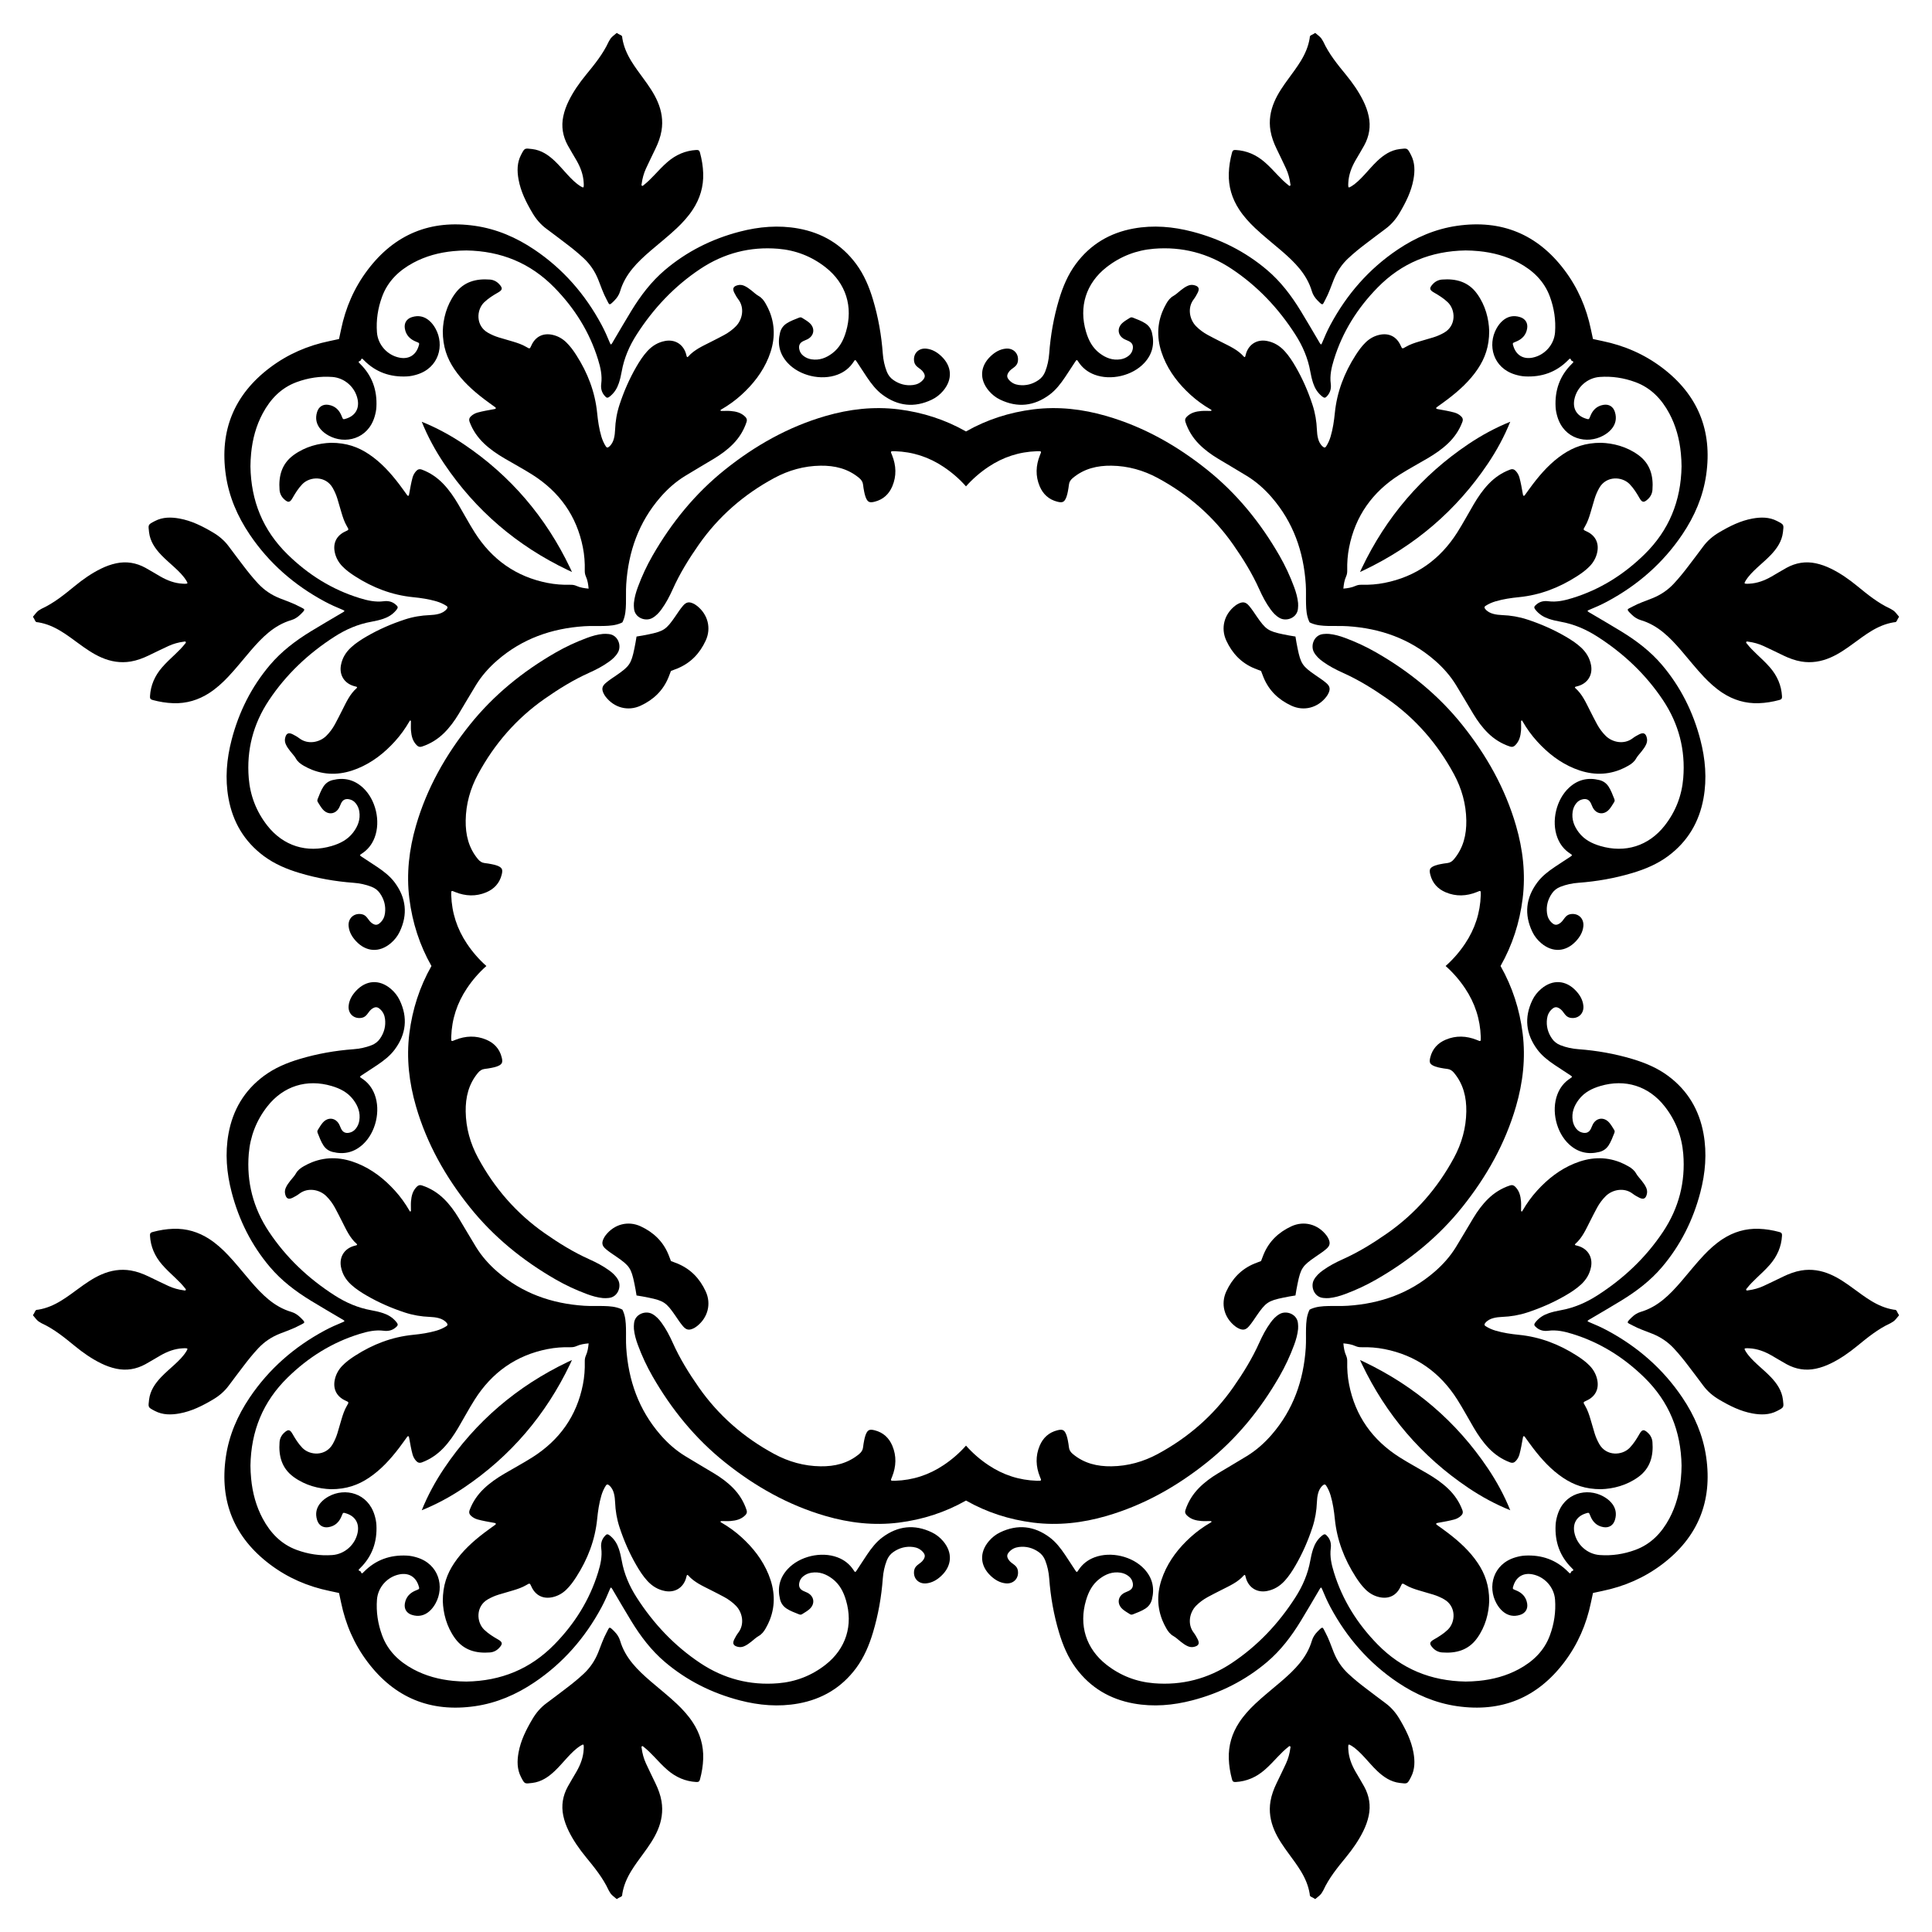
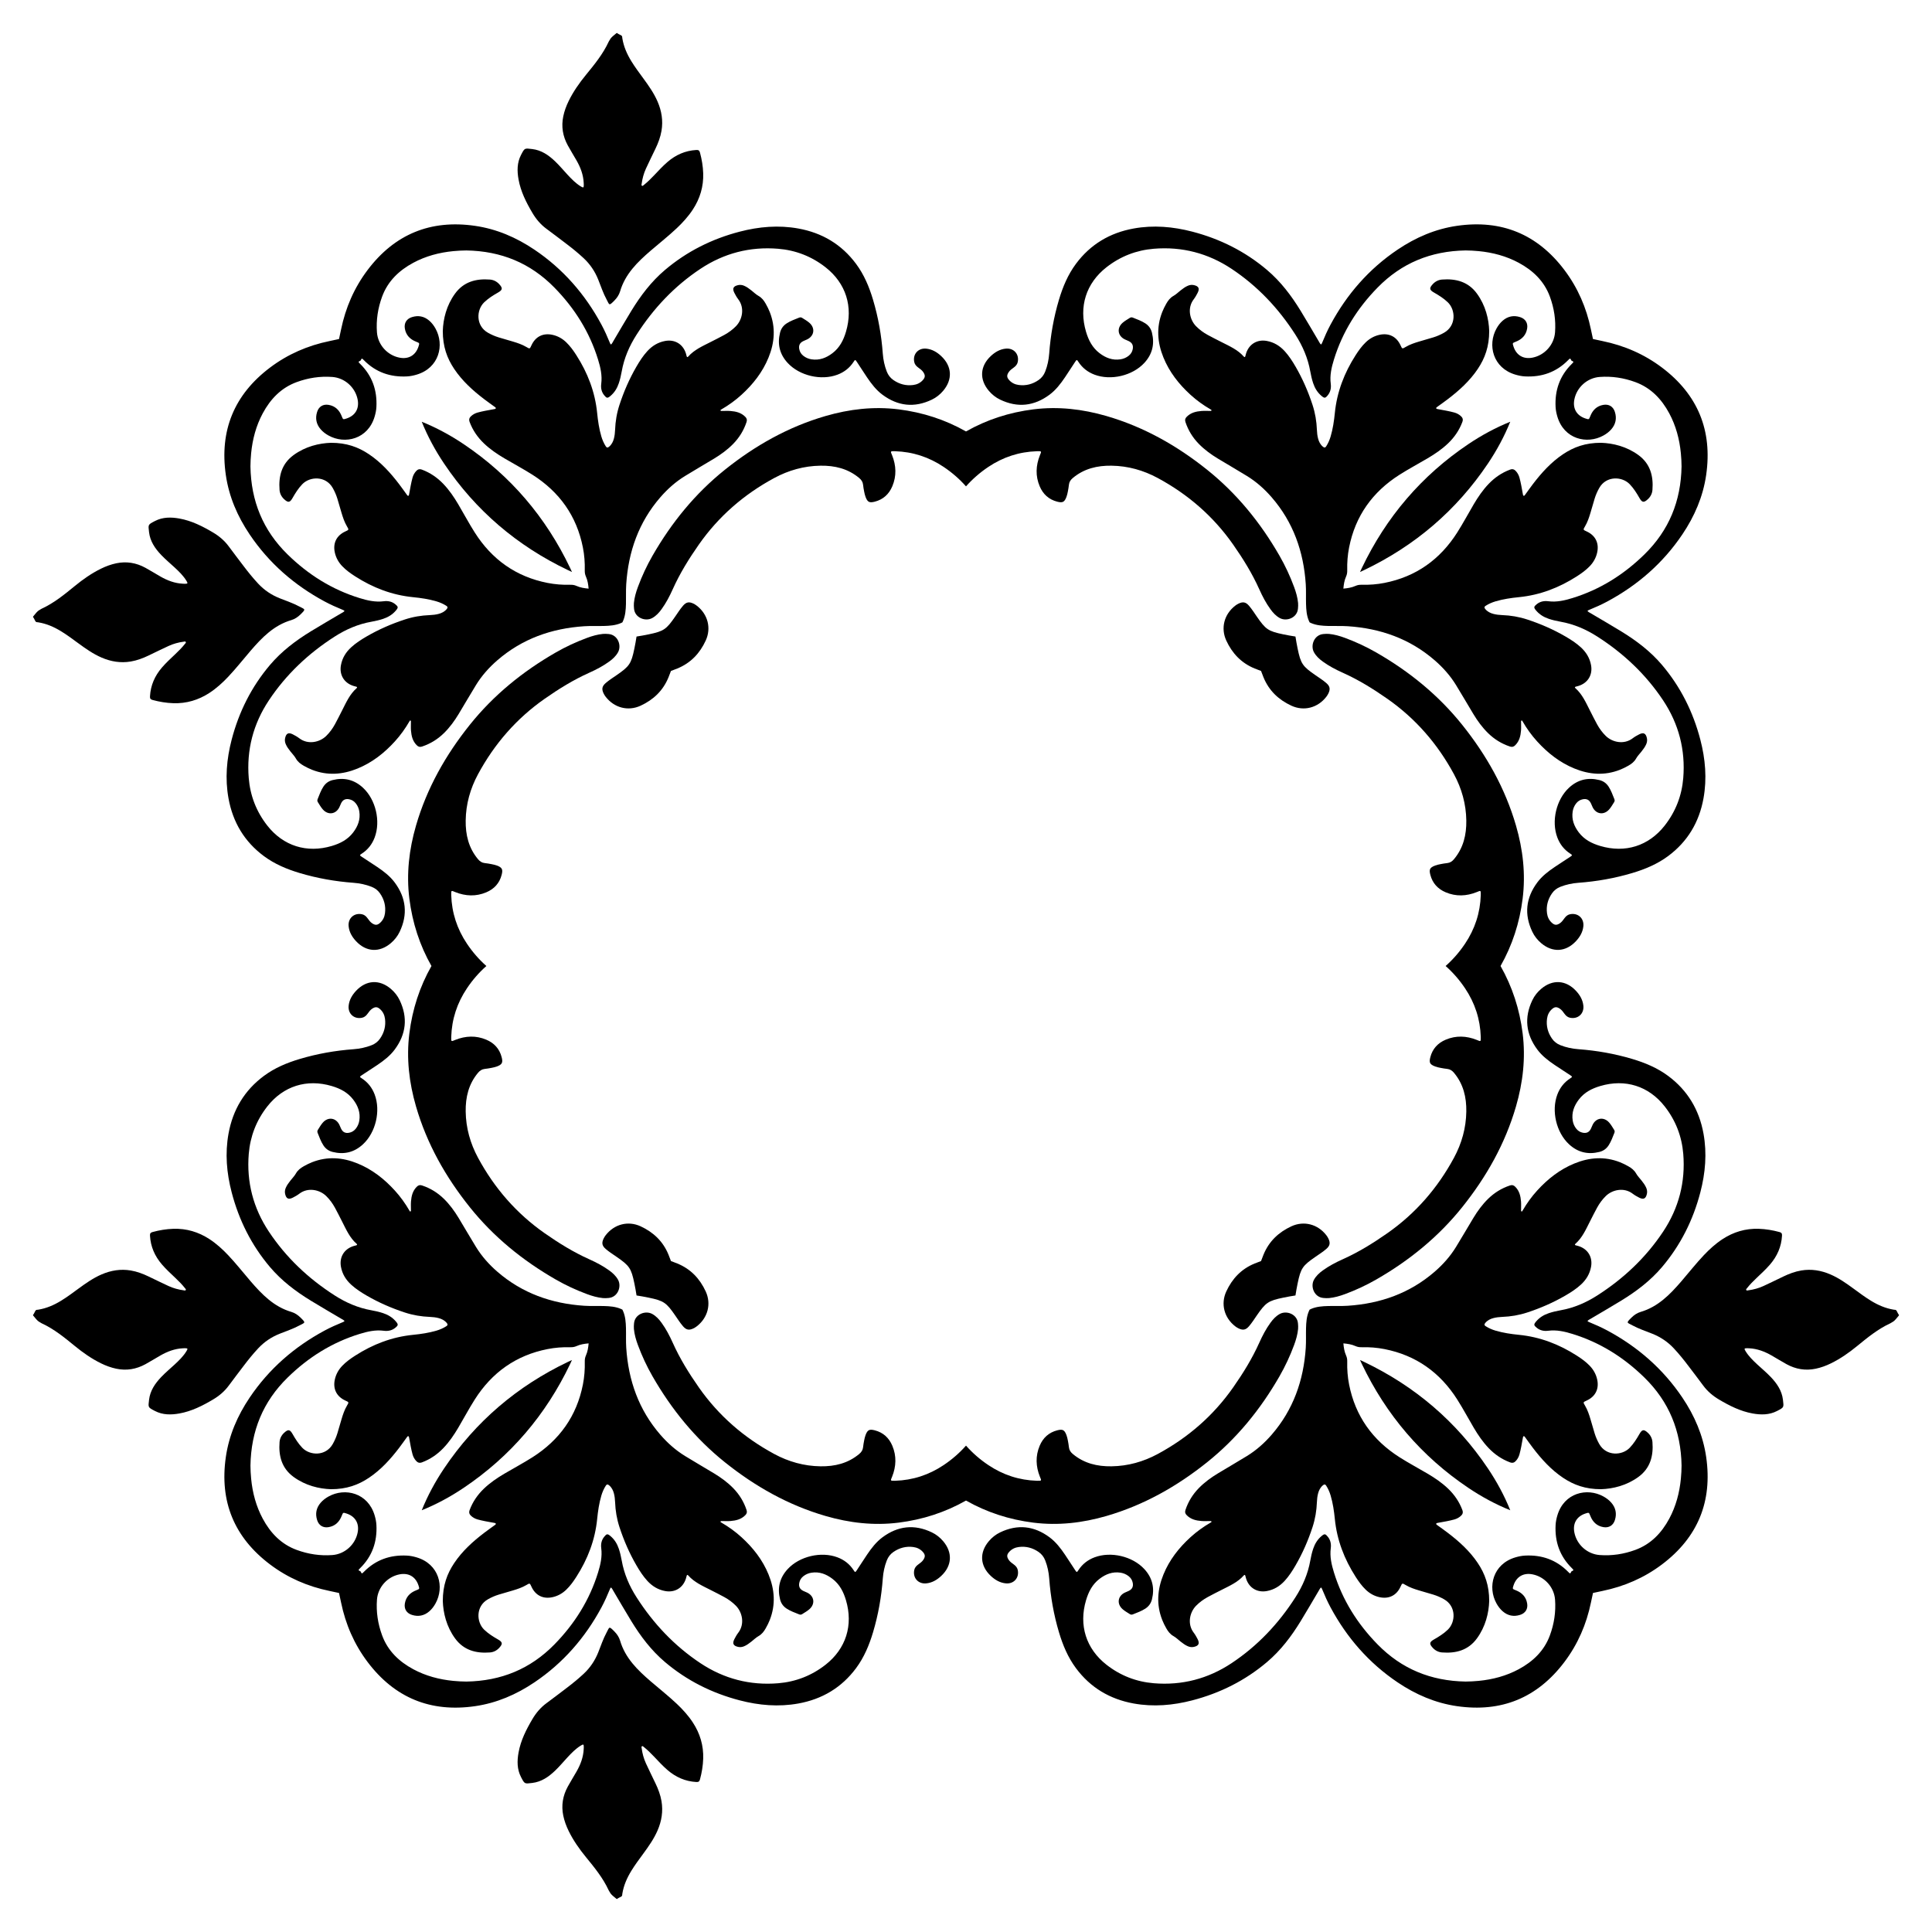
<svg xmlns="http://www.w3.org/2000/svg" version="1.1" id="Layer_1" x="0px" y="0px" viewBox="0 0 1656.599 1656.599" enable-background="new 0 0 1656.599 1656.599" xml:space="preserve">
  <g>
    <path d="M1166.17,490.429c0.499-1.131,1.016-2.254,1.549-3.371c20.833-43.639,51.124-79.2,91.281-106.206   c11.434-7.689,23.407-14.155,35.971-19.225c-5.07,12.564-11.535,24.537-19.225,35.971c-27.006,40.157-62.567,70.448-106.206,91.281   C1168.424,489.413,1167.301,489.93,1166.17,490.429z M1166.17,1166.17c1.131,0.499,2.254,1.016,3.371,1.549   c43.639,20.833,79.2,51.124,106.206,91.281c7.689,11.434,14.155,23.407,19.225,35.971c-12.564-5.07-24.537-11.535-35.971-19.225   c-40.157-27.006-70.448-62.567-91.281-106.206C1167.186,1168.424,1166.669,1167.301,1166.17,1166.17z M490.429,1166.17   c-0.499,1.131-1.016,2.254-1.549,3.371c-20.833,43.639-51.124,79.2-91.281,106.206c-11.434,7.689-23.407,14.155-35.971,19.225   c5.07-12.564,11.535-24.537,19.225-35.971c27.006-40.157,62.566-70.448,106.206-91.281   C488.174,1167.186,489.298,1166.669,490.429,1166.17z M490.429,490.429c-1.131-0.499-2.254-1.016-3.371-1.549   c-43.639-20.833-79.2-51.124-106.206-91.281c-7.689-11.434-14.155-23.407-19.225-35.971c12.564,5.07,24.537,11.535,35.971,19.225   c40.157,27.006,70.448,62.566,91.281,106.206C489.413,488.174,489.93,489.298,490.429,490.429z" />
    <path d="M1286.653,828.299c10.037,17.703,16.344,36.993,18.948,57.823c2.655,21.236,0.236,42.104-5.707,62.581   c-9.294,32.022-25.37,60.472-46.103,86.369c-20.423,25.51-45.376,45.759-73.609,61.987c-8.581,4.932-17.587,9.132-26.905,12.575   c-4.443,1.642-8.965,2.955-13.707,3.414c-1.619,0.157-3.208,0.031-4.821-0.1c-7.943-0.646-11.305-9.816-8.082-15.632   c1.839-3.32,4.541-5.78,7.543-7.963c5.34-3.883,11.177-6.925,17.169-9.61c13.525-6.063,26.042-13.822,38.149-22.285   c24.255-16.954,43.137-38.711,57.169-64.684c6.67-12.346,10.394-25.571,10.598-39.706c0.177-12.25-2.503-23.534-10.556-33.176   c-1.577-1.888-3.316-3.073-5.757-3.34c-1.945-0.213-3.883-0.531-5.803-0.912c-1.576-0.313-3.172-0.649-4.668-1.217   c-4.49-1.704-5.266-3.28-4.069-7.925c1.861-7.226,6.443-12.164,13.188-15.013c8.841-3.735,17.787-3.34,26.591,0.177   c3.365,1.344,3.611,1.917,3.469-2.605c-0.475-15.144-5.027-29.011-13.421-41.557c-4.888-7.306-10.478-13.682-16.711-19.2   c6.233-5.518,11.823-11.894,16.711-19.2c8.394-12.547,12.946-26.413,13.421-41.557c0.142-4.522-0.104-3.949-3.469-2.605   c-8.804,3.517-17.751,3.912-26.591,0.177c-6.745-2.85-11.327-7.787-13.188-15.013c-1.197-4.645-0.421-6.221,4.069-7.925   c1.496-0.568,3.092-0.904,4.668-1.217c1.92-0.381,3.858-0.699,5.803-0.913c2.441-0.268,4.18-1.452,5.757-3.34   c8.053-9.641,10.733-20.926,10.556-33.176c-0.204-14.134-3.928-27.36-10.598-39.706c-14.031-25.973-32.914-47.73-57.169-64.684   c-12.107-8.463-24.624-16.222-38.149-22.285c-5.991-2.686-11.829-5.727-17.169-9.61c-3.002-2.183-5.704-4.644-7.543-7.963   c-3.223-5.816,0.138-14.986,8.082-15.632c1.613-0.131,3.202-0.257,4.821-0.1c4.741,0.46,9.264,1.773,13.707,3.414   c9.318,3.443,18.324,7.643,26.905,12.575c28.234,16.228,53.186,36.477,73.609,61.987c20.733,25.897,36.809,54.346,46.103,86.369   c5.943,20.478,8.362,41.346,5.707,62.581C1302.997,791.306,1296.69,810.596,1286.653,828.299z M828.299,1286.653   c-17.703,10.037-36.993,16.344-57.823,18.948c-21.236,2.655-42.104,0.236-62.581-5.707c-32.022-9.294-60.472-25.37-86.369-46.103   c-25.51-20.423-45.759-45.376-61.987-73.609c-4.932-8.581-9.132-17.587-12.575-26.905c-1.642-4.443-2.955-8.965-3.414-13.707   c-0.157-1.619-0.031-3.208,0.1-4.821c0.646-7.943,9.816-11.305,15.632-8.082c3.32,1.839,5.78,4.541,7.963,7.543   c3.883,5.34,6.925,11.177,9.61,17.169c6.063,13.525,13.822,26.042,22.285,38.149c16.954,24.255,38.711,43.137,64.684,57.169   c12.346,6.67,25.571,10.394,39.706,10.598c12.25,0.177,23.534-2.503,33.176-10.556c1.888-1.577,3.073-3.316,3.34-5.757   c0.213-1.945,0.531-3.883,0.913-5.803c0.313-1.576,0.649-3.172,1.217-4.668c1.704-4.49,3.28-5.266,7.925-4.069   c7.226,1.861,12.164,6.443,15.013,13.188c3.735,8.841,3.34,17.787-0.177,26.591c-1.344,3.365-1.917,3.611,2.605,3.469   c15.144-0.475,29.011-5.027,41.557-13.421c7.306-4.888,13.682-10.478,19.2-16.711c5.518,6.233,11.894,11.823,19.2,16.711   c12.547,8.394,26.413,12.946,41.557,13.421c4.522,0.142,3.949-0.104,2.605-3.469c-3.517-8.804-3.912-17.751-0.177-26.591   c2.85-6.745,7.787-11.327,15.013-13.188c4.645-1.197,6.221-0.421,7.925,4.069c0.568,1.496,0.904,3.092,1.217,4.668   c0.381,1.92,0.699,3.858,0.912,5.803c0.268,2.441,1.452,4.18,3.34,5.757c9.641,8.053,20.926,10.733,33.176,10.556   c14.134-0.204,27.36-3.928,39.706-10.598c25.973-14.031,47.73-32.914,64.684-57.169c8.463-12.107,16.222-24.624,22.285-38.149   c2.686-5.991,5.727-11.829,9.61-17.169c2.183-3.002,4.644-5.704,7.963-7.543c5.816-3.223,14.986,0.138,15.632,8.082   c0.131,1.613,0.257,3.202,0.1,4.821c-0.46,4.741-1.773,9.264-3.414,13.707c-3.443,9.318-7.643,18.324-12.575,26.905   c-16.228,28.234-36.477,53.186-61.987,73.609c-25.897,20.733-54.346,36.809-86.369,46.103c-20.478,5.943-41.346,8.362-62.581,5.707   C865.293,1302.997,846.003,1296.69,828.299,1286.653z M369.946,828.299c-10.037-17.703-16.344-36.993-18.948-57.823   c-2.655-21.236-0.236-42.104,5.707-62.581c9.294-32.022,25.37-60.472,46.103-86.369c20.423-25.51,45.376-45.759,73.609-61.987   c8.581-4.932,17.587-9.132,26.905-12.575c4.443-1.642,8.965-2.955,13.707-3.414c1.619-0.157,3.208-0.031,4.821,0.1   c7.943,0.646,11.305,9.816,8.082,15.632c-1.839,3.32-4.542,5.78-7.544,7.963c-5.34,3.883-11.177,6.925-17.169,9.61   c-13.525,6.063-26.042,13.822-38.149,22.285c-24.254,16.954-43.137,38.711-57.169,64.684c-6.67,12.346-10.394,25.571-10.598,39.706   c-0.177,12.25,2.503,23.534,10.556,33.176c1.577,1.888,3.316,3.073,5.757,3.34c1.945,0.213,3.883,0.531,5.803,0.913   c1.576,0.313,3.173,0.649,4.668,1.217c4.49,1.704,5.266,3.28,4.069,7.925c-1.861,7.226-6.444,12.164-13.188,15.013   c-8.841,3.735-17.787,3.34-26.591-0.177c-3.365-1.344-3.611-1.917-3.469,2.605c0.475,15.144,5.027,29.011,13.421,41.557   c4.888,7.306,10.478,13.682,16.711,19.2c-6.233,5.518-11.823,11.894-16.711,19.2c-8.394,12.547-12.946,26.413-13.421,41.557   c-0.142,4.522,0.104,3.949,3.469,2.605c8.804-3.517,17.751-3.912,26.591-0.177c6.745,2.85,11.327,7.787,13.188,15.013   c1.197,4.645,0.421,6.221-4.069,7.925c-1.496,0.568-3.092,0.904-4.668,1.217c-1.92,0.381-3.858,0.699-5.803,0.912   c-2.441,0.268-4.18,1.452-5.757,3.34c-8.053,9.641-10.733,20.926-10.556,33.176c0.204,14.134,3.928,27.36,10.598,39.706   c14.031,25.973,32.914,47.73,57.169,64.684c12.107,8.463,24.624,16.222,38.149,22.285c5.992,2.686,11.829,5.727,17.169,9.61   c3.002,2.183,5.704,4.644,7.544,7.963c3.223,5.816-0.139,14.986-8.082,15.632c-1.613,0.131-3.202,0.257-4.821,0.1   c-4.741-0.46-9.264-1.773-13.707-3.414c-9.318-3.443-18.324-7.643-26.905-12.575c-28.234-16.228-53.186-36.477-73.609-61.987   c-20.733-25.897-36.809-54.346-46.103-86.369c-5.943-20.478-8.362-41.346-5.707-62.581   C353.602,865.293,359.909,846.003,369.946,828.299z M828.299,369.946c17.703-10.037,36.993-16.344,57.823-18.948   c21.236-2.655,42.104-0.236,62.581,5.707c32.022,9.294,60.472,25.37,86.369,46.103c25.51,20.423,45.759,45.376,61.987,73.609   c4.932,8.581,9.132,17.587,12.575,26.905c1.642,4.443,2.955,8.965,3.414,13.707c0.157,1.619,0.031,3.208-0.1,4.821   c-0.646,7.943-9.816,11.305-15.632,8.082c-3.32-1.839-5.78-4.542-7.963-7.544c-3.883-5.34-6.925-11.177-9.61-17.169   c-6.063-13.525-13.822-26.042-22.285-38.149c-16.954-24.254-38.711-43.137-64.684-57.169c-12.346-6.67-25.571-10.394-39.706-10.598   c-12.25-0.177-23.534,2.503-33.176,10.556c-1.888,1.577-3.073,3.316-3.34,5.757c-0.213,1.945-0.531,3.883-0.912,5.803   c-0.313,1.576-0.649,3.173-1.217,4.668c-1.704,4.49-3.28,5.266-7.925,4.069c-7.226-1.861-12.164-6.444-15.013-13.188   c-3.735-8.841-3.34-17.787,0.177-26.591c1.344-3.365,1.917-3.611-2.605-3.469c-15.144,0.475-29.011,5.027-41.557,13.421   c-7.306,4.888-13.682,10.478-19.2,16.711c-5.518-6.233-11.894-11.823-19.2-16.711c-12.547-8.394-26.413-12.946-41.557-13.421   c-4.522-0.142-3.949,0.104-2.605,3.469c3.517,8.804,3.912,17.751,0.177,26.591c-2.85,6.745-7.787,11.327-15.013,13.188   c-4.645,1.197-6.221,0.421-7.925-4.069c-0.568-1.496-0.904-3.092-1.217-4.668c-0.381-1.92-0.699-3.858-0.913-5.803   c-0.268-2.441-1.452-4.18-3.34-5.757c-9.641-8.053-20.926-10.733-33.176-10.556c-14.134,0.204-27.36,3.928-39.706,10.598   c-25.973,14.031-47.73,32.914-64.684,57.169c-8.463,12.107-16.222,24.624-22.285,38.149c-2.686,5.992-5.727,11.829-9.61,17.169   c-2.183,3.002-4.644,5.704-7.963,7.544c-5.816,3.223-14.986-0.139-15.632-8.082c-0.131-1.613-0.257-3.202-0.1-4.821   c0.46-4.741,1.773-9.264,3.414-13.707c3.443-9.318,7.643-18.324,12.575-26.905c16.228-28.234,36.477-53.186,61.987-73.609   c25.897-20.733,54.346-36.809,86.369-46.103c20.478-5.943,41.346-8.362,62.581-5.707   C791.306,353.602,810.596,359.909,828.299,369.946z" />
    <path d="M1122.945,533.654c-0.215-0.396-0.417-0.812-0.606-1.249c-2.008-4.658-2.339-9.602-2.478-14.557   c-0.159-5.643,0.139-11.31-0.233-16.935c-1.843-27.925-10.705-53.156-29.257-74.535c-6.151-7.089-13.127-13.296-21.138-18.223   c-8.244-5.071-16.636-9.903-24.918-14.914c-5.932-3.589-11.519-7.651-16.387-12.634c-5.239-5.364-9.073-11.56-11.446-18.7   c-0.649-1.953-0.241-3.211,1.139-4.593c3.5-3.506,7.93-4.554,12.592-4.92c2.519-0.198,5.067-0.024,7.602-0.041   c0.316-0.002,0.799-0.055,0.914-0.254c0.332-0.57-0.263-0.801-0.611-1.002c-6.214-3.583-12.007-7.744-17.311-12.577   c-9.92-9.038-18.06-19.387-23.176-31.896c-5.26-12.861-6.258-25.881-1.087-39.054c0.971-2.473,2.162-4.834,3.469-7.145   c1.546-2.734,3.339-5.118,6.215-6.729c2.185-1.223,4.014-3.077,6.013-4.636c2-1.559,4.003-3.101,6.383-4.087   c1.661-0.688,3.354-0.889,5.078-0.51c4.102,0.901,5.106,2.88,3.236,6.586c-0.982,1.947-2.076,3.88-3.397,5.607   c-5.619,7.344-3.548,17.407,2.055,23.091c2.943,2.985,6.285,5.427,9.936,7.426c3.94,2.157,7.968,4.155,11.971,6.197   c6.768,3.452,13.799,6.491,18.983,12.377c0.66,0.749,1.138,0.523,1.354-0.43c0.179-0.786,0.388-1.567,0.633-2.335   c2.538-7.964,9.507-12.155,17.773-10.641c6.127,1.122,11.156,4.216,15.319,8.774c3.674,4.022,6.606,8.578,9.327,13.269   c6.035,10.404,10.804,21.369,14.545,32.799c2.276,6.955,3.469,14.072,3.743,21.365c0.095,2.538,0.378,5.064,1.021,7.524   c0.712,2.722,1.943,5.152,4.186,6.997c1.147,0.944,1.955,0.909,2.781-0.389c1.684-2.648,2.927-5.483,3.807-8.483   c1.923-6.55,2.912-13.29,3.582-20.044c1.79-18.057,8.108-34.436,17.841-49.609c2.556-3.984,5.3-7.827,8.742-11.116   c3.324-3.177,7.215-5.347,11.71-6.336c8.108-1.785,14.67,1.532,18.083,9.066c1.395,3.08,1.397,3.084,4.329,1.351   c3.603-2.13,7.53-3.458,11.515-4.638c4.088-1.21,8.198-2.346,12.27-3.606c3.196-0.989,6.247-2.317,9.174-3.982   c10.573-6.018,9.962-19.591,3.19-26.098c-3.538-3.399-7.62-5.941-11.827-8.345c-3.981-2.276-4.208-3.774-1.001-7.239   c2.13-2.301,4.853-3.662,7.899-3.901c11.94-0.937,22.529,1.874,29.938,12.055c7.378,10.139,10.179,21.785,10.503,32.066   c0.017,13.29-3.628,23.328-9.802,32.54c-6.893,10.284-15.928,18.462-25.692,25.902c-3.025,2.305-6.142,4.488-9.217,6.725   c-0.375,0.273-0.832,0.598-0.746,1.058c0.088,0.47,0.631,0.619,1.092,0.704c2.606,0.479,5.221,0.912,7.818,1.438   c2.257,0.457,4.517,0.928,6.731,1.553c2.008,0.567,3.847,1.547,5.429,2.948c1.599,1.417,2.212,2.889,1.36,5.164   c-2.643,7.059-6.768,13.063-12.169,18.247c-5.273,5.06-11.275,9.141-17.539,12.84c-8.038,4.746-16.297,9.136-24.17,14.138   c-23.12,14.687-37.891,35.296-43.222,62.345c-1.272,6.456-1.771,13.012-1.604,19.6c0.047,1.869-0.2,3.593-0.995,5.348   c-1.485,3.277-1.99,6.797-2.307,10.338c3.541-0.318,7.062-0.822,10.338-2.308c1.755-0.795,3.479-1.043,5.348-0.995   c6.588,0.167,13.144-0.331,19.6-1.604c27.049-5.331,47.658-20.102,62.345-43.222c5.001-7.873,9.391-16.133,14.138-24.17   c3.699-6.264,7.78-12.266,12.84-17.539c5.183-5.401,11.188-9.526,18.247-12.169c2.275-0.852,3.746-0.239,5.164,1.36   c1.401,1.581,2.382,3.421,2.948,5.429c0.625,2.214,1.097,4.474,1.553,6.731c0.525,2.597,0.958,5.212,1.438,7.818   c0.085,0.461,0.234,1.004,0.704,1.092c0.46,0.086,0.785-0.371,1.058-0.746c2.237-3.076,4.42-6.193,6.725-9.217   c7.44-9.764,15.617-18.799,25.902-25.692c9.212-6.174,19.25-9.819,32.54-9.802c10.281,0.324,21.927,3.125,32.066,10.503   c10.181,7.409,12.992,17.998,12.055,29.938c-0.239,3.046-1.6,5.769-3.901,7.899c-3.465,3.207-4.964,2.981-7.239-1.001   c-2.404-4.206-4.945-8.289-8.345-11.827c-6.507-6.773-20.08-7.384-26.098,3.19c-1.666,2.927-2.993,5.978-3.982,9.174   c-1.26,4.072-2.396,8.183-3.606,12.27c-1.18,3.984-2.508,7.911-4.637,11.514c-1.733,2.931-1.729,2.934,1.351,4.329   c7.534,3.412,10.851,9.975,9.066,18.083c-0.989,4.495-3.159,8.386-6.336,11.71c-3.289,3.441-7.132,6.186-11.116,8.742   c-15.173,9.733-31.552,16.051-49.609,17.841c-6.755,0.67-13.494,1.659-20.044,3.582c-3,0.881-5.835,2.123-8.483,3.807   c-1.298,0.826-1.333,1.634-0.389,2.781c1.845,2.242,4.275,3.473,6.997,4.186c2.459,0.643,4.985,0.926,7.524,1.021   c7.294,0.274,14.41,1.467,21.365,3.743c11.431,3.741,22.395,8.51,32.799,14.545c4.691,2.721,9.247,5.653,13.269,9.327   c4.558,4.163,7.652,9.192,8.774,15.319c1.514,8.266-2.676,15.234-10.641,17.773c-0.768,0.245-1.549,0.454-2.335,0.633   c-0.954,0.217-1.18,0.695-0.43,1.354c5.886,5.183,8.925,12.215,12.377,18.983c2.042,4.003,4.04,8.031,6.197,11.971   c1.998,3.65,4.44,6.993,7.425,9.936c5.684,5.603,15.747,7.674,23.091,2.055c1.727-1.321,3.66-2.414,5.607-3.397   c3.706-1.87,5.685-0.866,6.586,3.236c0.379,1.724,0.178,3.417-0.51,5.078c-0.985,2.38-2.527,4.383-4.087,6.383   c-1.558,1.999-3.413,3.828-4.636,6.013c-1.61,2.876-3.995,4.669-6.729,6.215c-2.311,1.307-4.672,2.499-7.145,3.469   c-13.173,5.171-26.194,4.172-39.054-1.087c-12.509-5.116-22.858-13.256-31.896-23.176c-4.832-5.304-8.993-11.097-12.577-17.311   c-0.2-0.348-0.431-0.942-1.002-0.611c-0.198,0.115-0.251,0.598-0.254,0.914c-0.018,2.535,0.156,5.083-0.041,7.602   c-0.366,4.662-1.414,9.092-4.92,12.592c-1.381,1.379-2.64,1.788-4.593,1.139c-7.141-2.373-13.336-6.207-18.7-11.446   c-4.984-4.867-9.045-10.454-12.634-16.387c-5.011-8.282-9.843-16.673-14.914-24.918c-4.927-8.011-11.135-14.987-18.223-21.138   c-21.379-18.552-46.61-27.414-74.535-29.257c-5.625-0.371-11.292-0.074-16.935-0.233c-4.954-0.139-9.899-0.47-14.557-2.478   C1123.757,534.071,1123.341,533.869,1122.945,533.654z" />
    <path d="M1122.945,1122.945c0.396-0.215,0.812-0.417,1.249-0.606c4.658-2.008,9.602-2.339,14.557-2.478   c5.643-0.159,11.31,0.139,16.935-0.233c27.925-1.843,53.156-10.705,74.535-29.257c7.089-6.151,13.296-13.127,18.223-21.138   c5.071-8.244,9.903-16.636,14.914-24.918c3.589-5.932,7.651-11.519,12.634-16.387c5.364-5.239,11.56-9.073,18.7-11.446   c1.953-0.649,3.211-0.241,4.593,1.139c3.506,3.5,4.554,7.93,4.92,12.592c0.198,2.519,0.024,5.067,0.041,7.602   c0.002,0.316,0.055,0.799,0.254,0.914c0.57,0.332,0.801-0.263,1.002-0.611c3.583-6.214,7.744-12.007,12.577-17.311   c9.038-9.92,19.387-18.06,31.896-23.176c12.861-5.26,25.881-6.258,39.054-1.087c2.473,0.971,4.834,2.162,7.145,3.469   c2.734,1.546,5.118,3.339,6.729,6.215c1.223,2.185,3.078,4.014,4.636,6.013c1.559,2,3.101,4.003,4.087,6.383   c0.688,1.661,0.889,3.354,0.51,5.078c-0.901,4.102-2.88,5.106-6.586,3.236c-1.947-0.982-3.88-2.076-5.607-3.397   c-7.344-5.619-17.407-3.548-23.091,2.055c-2.985,2.943-5.427,6.285-7.425,9.936c-2.157,3.94-4.155,7.968-6.197,11.971   c-3.452,6.768-6.491,13.799-12.377,18.983c-0.749,0.66-0.523,1.138,0.43,1.354c0.786,0.179,1.567,0.388,2.335,0.633   c7.964,2.538,12.155,9.507,10.641,17.773c-1.122,6.127-4.216,11.156-8.774,15.319c-4.022,3.674-8.578,6.606-13.269,9.327   c-10.404,6.035-21.369,10.804-32.799,14.545c-6.955,2.276-14.072,3.469-21.365,3.743c-2.539,0.095-5.064,0.378-7.524,1.021   c-2.722,0.712-5.152,1.943-6.997,4.186c-0.944,1.147-0.909,1.955,0.389,2.781c2.648,1.684,5.483,2.927,8.483,3.807   c6.55,1.923,13.29,2.912,20.044,3.582c18.057,1.79,34.436,8.108,49.609,17.841c3.984,2.556,7.827,5.3,11.116,8.742   c3.177,3.324,5.347,7.215,6.336,11.71c1.785,8.108-1.532,14.67-9.066,18.083c-3.08,1.395-3.084,1.397-1.351,4.329   c2.13,3.603,3.458,7.53,4.637,11.515c1.21,4.088,2.346,8.198,3.606,12.27c0.989,3.196,2.317,6.247,3.982,9.174   c6.018,10.573,19.591,9.962,26.098,3.19c3.399-3.538,5.941-7.62,8.345-11.827c2.276-3.981,3.774-4.208,7.239-1.001   c2.301,2.13,3.662,4.853,3.901,7.899c0.937,11.94-1.874,22.529-12.055,29.938c-10.139,7.378-21.785,10.179-32.066,10.503   c-13.29,0.017-23.328-3.628-32.54-9.802c-10.284-6.893-18.462-15.928-25.902-25.692c-2.305-3.025-4.488-6.142-6.725-9.217   c-0.273-0.375-0.598-0.832-1.058-0.746c-0.47,0.088-0.619,0.631-0.704,1.092c-0.479,2.606-0.912,5.221-1.438,7.818   c-0.457,2.257-0.928,4.517-1.553,6.731c-0.567,2.008-1.547,3.847-2.948,5.429c-1.417,1.599-2.889,2.212-5.164,1.36   c-7.059-2.643-13.063-6.768-18.247-12.169c-5.06-5.273-9.141-11.275-12.84-17.539c-4.746-8.038-9.136-16.297-14.138-24.17   c-14.687-23.12-35.296-37.891-62.345-43.222c-6.456-1.272-13.012-1.771-19.6-1.604c-1.869,0.047-3.593-0.2-5.348-0.995   c-3.277-1.485-6.797-1.99-10.338-2.307c0.318,3.541,0.822,7.062,2.307,10.338c0.795,1.755,1.043,3.479,0.995,5.348   c-0.167,6.588,0.331,13.144,1.604,19.6c5.331,27.049,20.102,47.658,43.222,62.345c7.873,5.001,16.133,9.391,24.17,14.138   c6.264,3.699,12.266,7.78,17.539,12.84c5.401,5.183,9.526,11.188,12.169,18.247c0.852,2.275,0.239,3.746-1.36,5.164   c-1.581,1.401-3.421,2.382-5.429,2.948c-2.214,0.625-4.474,1.097-6.731,1.553c-2.597,0.525-5.212,0.958-7.818,1.438   c-0.461,0.085-1.004,0.234-1.092,0.704c-0.086,0.46,0.371,0.785,0.746,1.058c3.076,2.237,6.193,4.42,9.217,6.725   c9.764,7.44,18.799,15.617,25.692,25.902c6.174,9.212,9.819,19.25,9.802,32.54c-0.324,10.281-3.125,21.927-10.503,32.066   c-7.409,10.181-17.998,12.992-29.938,12.055c-3.046-0.239-5.769-1.6-7.899-3.901c-3.207-3.465-2.981-4.964,1.001-7.239   c4.206-2.404,8.289-4.945,11.827-8.345c6.773-6.507,7.384-20.08-3.19-26.098c-2.927-1.666-5.978-2.993-9.174-3.982   c-4.072-1.26-8.183-2.396-12.27-3.606c-3.984-1.18-7.911-2.508-11.515-4.637c-2.931-1.733-2.934-1.729-4.329,1.351   c-3.412,7.534-9.974,10.851-18.083,9.066c-4.495-0.989-8.386-3.159-11.71-6.336c-3.441-3.289-6.186-7.132-8.742-11.116   c-9.733-15.173-16.051-31.552-17.841-49.609c-0.67-6.755-1.659-13.494-3.582-20.044c-0.881-3-2.123-5.835-3.807-8.483   c-0.826-1.298-1.634-1.333-2.781-0.389c-2.242,1.845-3.473,4.275-4.186,6.997c-0.644,2.459-0.926,4.985-1.021,7.524   c-0.274,7.294-1.467,14.41-3.743,21.365c-3.741,11.431-8.51,22.395-14.545,32.799c-2.721,4.691-5.653,9.247-9.327,13.269   c-4.163,4.558-9.192,7.652-15.319,8.774c-8.266,1.514-15.234-2.676-17.773-10.641c-0.245-0.768-0.454-1.549-0.633-2.335   c-0.217-0.954-0.695-1.18-1.354-0.43c-5.183,5.886-12.215,8.925-18.983,12.377c-4.003,2.042-8.031,4.04-11.971,6.197   c-3.65,1.998-6.993,4.44-9.936,7.425c-5.603,5.684-7.674,15.747-2.055,23.091c1.321,1.727,2.414,3.66,3.397,5.607   c1.87,3.706,0.866,5.685-3.236,6.586c-1.724,0.379-3.417,0.178-5.078-0.51c-2.38-0.985-4.383-2.527-6.383-4.087   c-1.999-1.558-3.828-3.413-6.013-4.636c-2.876-1.61-4.669-3.995-6.215-6.729c-1.307-2.311-2.499-4.672-3.469-7.145   c-5.171-13.173-4.173-26.194,1.087-39.054c5.116-12.509,13.256-22.858,23.176-31.896c5.304-4.832,11.097-8.993,17.311-12.577   c0.348-0.2,0.942-0.431,0.611-1.002c-0.115-0.198-0.598-0.251-0.914-0.254c-2.535-0.018-5.083,0.156-7.602-0.041   c-4.662-0.366-9.092-1.414-12.592-4.92c-1.379-1.381-1.788-2.64-1.139-4.593c2.373-7.141,6.207-13.336,11.446-18.7   c4.867-4.984,10.454-9.045,16.387-12.634c8.282-5.011,16.673-9.843,24.918-14.914c8.011-4.927,14.987-11.135,21.138-18.223   c18.552-21.379,27.414-46.61,29.257-74.535c0.371-5.625,0.074-11.292,0.233-16.935c0.139-4.954,0.47-9.899,2.478-14.557   C1122.528,1123.757,1122.73,1123.341,1122.945,1122.945z" />
    <path d="M533.654,1122.945c0.215,0.396,0.417,0.812,0.606,1.249c2.008,4.658,2.339,9.602,2.478,14.557   c0.159,5.643-0.139,11.31,0.233,16.935c1.843,27.925,10.705,53.156,29.257,74.535c6.151,7.089,13.127,13.296,21.138,18.223   c8.244,5.071,16.636,9.903,24.918,14.914c5.932,3.589,11.519,7.651,16.387,12.634c5.239,5.364,9.073,11.56,11.446,18.7   c0.649,1.953,0.241,3.211-1.139,4.593c-3.5,3.506-7.93,4.554-12.592,4.92c-2.519,0.198-5.067,0.024-7.602,0.041   c-0.316,0.002-0.799,0.055-0.914,0.254c-0.332,0.57,0.263,0.801,0.611,1.002c6.214,3.583,12.007,7.744,17.311,12.577   c9.92,9.038,18.06,19.387,23.176,31.896c5.26,12.861,6.258,25.881,1.087,39.054c-0.971,2.473-2.162,4.834-3.469,7.145   c-1.546,2.734-3.339,5.118-6.215,6.729c-2.185,1.223-4.014,3.078-6.013,4.636c-2,1.559-4.003,3.101-6.383,4.087   c-1.661,0.688-3.354,0.889-5.078,0.51c-4.102-0.901-5.106-2.88-3.236-6.586c0.982-1.947,2.076-3.88,3.397-5.607   c5.619-7.344,3.548-17.407-2.055-23.091c-2.942-2.985-6.285-5.427-9.936-7.425c-3.94-2.157-7.968-4.155-11.971-6.197   c-6.768-3.452-13.799-6.491-18.983-12.377c-0.66-0.749-1.138-0.523-1.354,0.43c-0.179,0.786-0.388,1.567-0.633,2.335   c-2.538,7.964-9.507,12.155-17.773,10.641c-6.127-1.122-11.156-4.216-15.319-8.774c-3.674-4.022-6.606-8.578-9.327-13.269   c-6.035-10.404-10.804-21.369-14.545-32.799c-2.276-6.955-3.469-14.072-3.743-21.365c-0.095-2.539-0.378-5.064-1.021-7.524   c-0.712-2.722-1.943-5.152-4.186-6.997c-1.147-0.944-1.955-0.909-2.781,0.389c-1.684,2.648-2.927,5.483-3.807,8.483   c-1.923,6.55-2.912,13.29-3.582,20.044c-1.79,18.057-8.108,34.436-17.841,49.609c-2.555,3.984-5.3,7.827-8.742,11.116   c-3.324,3.177-7.215,5.347-11.71,6.336c-8.108,1.785-14.67-1.532-18.083-9.066c-1.395-3.08-1.397-3.084-4.329-1.351   c-3.603,2.13-7.53,3.458-11.514,4.637c-4.088,1.21-8.198,2.346-12.27,3.606c-3.196,0.989-6.247,2.317-9.174,3.982   c-10.573,6.018-9.962,19.591-3.19,26.098c3.538,3.399,7.62,5.941,11.827,8.345c3.982,2.276,4.208,3.774,1.001,7.239   c-2.13,2.301-4.853,3.662-7.899,3.901c-11.94,0.937-22.529-1.874-29.938-12.055c-7.378-10.139-10.179-21.785-10.503-32.066   c-0.017-13.29,3.628-23.328,9.802-32.54c6.893-10.284,15.928-18.462,25.692-25.902c3.024-2.305,6.142-4.488,9.217-6.725   c0.375-0.273,0.832-0.598,0.746-1.058c-0.088-0.47-0.631-0.619-1.092-0.704c-2.606-0.479-5.221-0.912-7.818-1.438   c-2.257-0.457-4.517-0.928-6.731-1.553c-2.008-0.567-3.847-1.547-5.429-2.948c-1.599-1.417-2.212-2.889-1.36-5.164   c2.643-7.059,6.768-13.063,12.169-18.247c5.273-5.06,11.275-9.141,17.539-12.84c8.038-4.746,16.297-9.136,24.17-14.138   c23.12-14.687,37.891-35.296,43.222-62.345c1.272-6.456,1.771-13.012,1.604-19.6c-0.047-1.869,0.2-3.593,0.995-5.348   c1.485-3.277,1.99-6.797,2.308-10.338c-3.541,0.318-7.062,0.822-10.338,2.307c-1.755,0.795-3.479,1.043-5.348,0.995   c-6.588-0.167-13.144,0.331-19.6,1.604c-27.049,5.331-47.658,20.102-62.345,43.222c-5.001,7.873-9.391,16.133-14.138,24.17   c-3.699,6.264-7.78,12.266-12.84,17.539c-5.184,5.401-11.188,9.526-18.247,12.169c-2.275,0.852-3.746,0.239-5.164-1.36   c-1.402-1.581-2.382-3.421-2.948-5.429c-0.625-2.214-1.097-4.474-1.553-6.731c-0.525-2.597-0.959-5.212-1.438-7.818   c-0.085-0.461-0.234-1.004-0.704-1.092c-0.46-0.086-0.785,0.371-1.058,0.746c-2.237,3.076-4.42,6.193-6.725,9.217   c-7.44,9.764-15.618,18.799-25.902,25.692c-9.212,6.174-19.25,9.819-32.54,9.802c-10.281-0.324-21.927-3.125-32.066-10.503   c-10.181-7.409-12.992-17.998-12.055-29.938c0.239-3.046,1.6-5.769,3.901-7.899c3.465-3.207,4.964-2.981,7.239,1.001   c2.404,4.206,4.945,8.289,8.345,11.827c6.507,6.773,20.08,7.384,26.098-3.19c1.666-2.927,2.993-5.978,3.982-9.174   c1.26-4.072,2.396-8.183,3.606-12.27c1.18-3.984,2.508-7.911,4.638-11.515c1.733-2.931,1.729-2.934-1.351-4.329   c-7.534-3.412-10.851-9.974-9.066-18.083c0.989-4.495,3.159-8.386,6.336-11.71c3.289-3.441,7.132-6.186,11.116-8.742   c15.173-9.733,31.553-16.051,49.609-17.841c6.755-0.67,13.494-1.659,20.044-3.582c3-0.881,5.835-2.123,8.483-3.807   c1.298-0.826,1.333-1.634,0.389-2.781c-1.845-2.242-4.275-3.473-6.997-4.186c-2.459-0.644-4.985-0.926-7.524-1.021   c-7.294-0.274-14.41-1.467-21.365-3.743c-11.43-3.741-22.395-8.51-32.799-14.545c-4.691-2.721-9.247-5.653-13.269-9.327   c-4.558-4.163-7.652-9.192-8.774-15.319c-1.514-8.266,2.676-15.234,10.641-17.773c0.768-0.245,1.549-0.454,2.335-0.633   c0.954-0.217,1.179-0.695,0.43-1.354c-5.886-5.183-8.925-12.215-12.377-18.983c-2.042-4.003-4.04-8.031-6.197-11.971   c-1.998-3.65-4.44-6.993-7.426-9.936c-5.684-5.603-15.747-7.674-23.091-2.055c-1.727,1.321-3.66,2.414-5.607,3.397   c-3.706,1.87-5.685,0.866-6.586-3.236c-0.379-1.724-0.178-3.417,0.51-5.078c0.985-2.38,2.528-4.383,4.087-6.383   c1.559-1.999,3.413-3.828,4.636-6.013c1.61-2.876,3.995-4.669,6.729-6.215c2.311-1.307,4.672-2.499,7.145-3.469   c13.173-5.171,26.194-4.173,39.054,1.087c12.509,5.116,22.858,13.256,31.896,23.176c4.832,5.304,8.993,11.097,12.577,17.311   c0.2,0.348,0.431,0.942,1.002,0.611c0.198-0.115,0.251-0.598,0.254-0.914c0.018-2.535-0.157-5.083,0.041-7.602   c0.366-4.662,1.414-9.092,4.92-12.592c1.382-1.379,2.64-1.788,4.593-1.139c7.141,2.373,13.336,6.207,18.7,11.446   c4.984,4.867,9.045,10.454,12.634,16.387c5.011,8.282,9.843,16.673,14.914,24.918c4.928,8.011,11.135,14.987,18.223,21.138   c21.379,18.552,46.61,27.414,74.535,29.257c5.625,0.371,11.292,0.074,16.935,0.233c4.954,0.139,9.899,0.47,14.557,2.478   C532.842,1122.528,533.258,1122.73,533.654,1122.945z" />
    <path d="M533.654,533.654c-0.396,0.215-0.812,0.417-1.249,0.606c-4.658,2.008-9.602,2.339-14.557,2.478   c-5.643,0.159-11.31-0.139-16.935,0.233c-27.925,1.843-53.156,10.705-74.535,29.257c-7.089,6.151-13.296,13.127-18.223,21.138   c-5.071,8.244-9.903,16.636-14.914,24.918c-3.589,5.932-7.651,11.519-12.634,16.387c-5.364,5.239-11.56,9.073-18.7,11.446   c-1.953,0.649-3.211,0.241-4.593-1.139c-3.506-3.5-4.554-7.93-4.92-12.592c-0.198-2.519-0.024-5.067-0.041-7.602   c-0.002-0.316-0.055-0.799-0.254-0.914c-0.57-0.332-0.801,0.263-1.002,0.611c-3.583,6.214-7.744,12.007-12.577,17.311   c-9.038,9.92-19.387,18.06-31.896,23.176c-12.861,5.26-25.881,6.258-39.054,1.087c-2.473-0.971-4.834-2.162-7.145-3.469   c-2.734-1.546-5.118-3.339-6.729-6.215c-1.223-2.185-3.077-4.014-4.636-6.013c-1.559-2-3.101-4.003-4.087-6.383   c-0.688-1.661-0.889-3.354-0.51-5.078c0.901-4.102,2.88-5.106,6.586-3.236c1.947,0.982,3.88,2.076,5.607,3.397   c7.344,5.619,17.407,3.548,23.091-2.055c2.985-2.942,5.427-6.285,7.426-9.936c2.157-3.94,4.155-7.968,6.197-11.971   c3.452-6.768,6.491-13.799,12.377-18.983c0.749-0.66,0.523-1.138-0.43-1.354c-0.786-0.179-1.567-0.388-2.335-0.633   c-7.964-2.538-12.155-9.507-10.641-17.773c1.122-6.127,4.216-11.156,8.774-15.319c4.022-3.674,8.578-6.606,13.269-9.327   c10.404-6.035,21.369-10.804,32.799-14.545c6.955-2.276,14.072-3.469,21.365-3.743c2.538-0.095,5.064-0.378,7.524-1.021   c2.722-0.712,5.152-1.943,6.997-4.186c0.944-1.147,0.909-1.955-0.389-2.781c-2.648-1.684-5.483-2.927-8.483-3.807   c-6.55-1.923-13.29-2.912-20.044-3.582c-18.057-1.79-34.436-8.108-49.609-17.841c-3.984-2.555-7.827-5.3-11.116-8.742   c-3.177-3.324-5.347-7.215-6.336-11.71c-1.785-8.108,1.532-14.67,9.066-18.083c3.08-1.395,3.084-1.397,1.351-4.329   c-2.13-3.603-3.458-7.53-4.638-11.514c-1.21-4.088-2.346-8.198-3.606-12.27c-0.989-3.196-2.317-6.247-3.982-9.174   c-6.018-10.573-19.591-9.962-26.098-3.19c-3.399,3.538-5.941,7.62-8.345,11.827c-2.276,3.982-3.774,4.208-7.239,1.001   c-2.301-2.13-3.662-4.853-3.901-7.899c-0.937-11.94,1.874-22.529,12.055-29.938c10.139-7.378,21.785-10.179,32.066-10.503   c13.29-0.017,23.328,3.628,32.54,9.802c10.284,6.893,18.462,15.928,25.902,25.692c2.305,3.024,4.488,6.142,6.725,9.217   c0.273,0.375,0.598,0.832,1.058,0.746c0.47-0.088,0.619-0.631,0.704-1.092c0.479-2.606,0.912-5.221,1.438-7.818   c0.457-2.257,0.928-4.517,1.553-6.731c0.567-2.008,1.547-3.847,2.948-5.429c1.417-1.599,2.889-2.212,5.164-1.36   c7.059,2.643,13.063,6.768,18.247,12.169c5.06,5.273,9.141,11.275,12.84,17.539c4.746,8.038,9.136,16.297,14.138,24.17   c14.687,23.12,35.296,37.891,62.345,43.222c6.456,1.272,13.012,1.771,19.6,1.604c1.869-0.047,3.593,0.2,5.348,0.995   c3.277,1.485,6.797,1.99,10.338,2.308c-0.318-3.541-0.822-7.062-2.308-10.338c-0.795-1.755-1.043-3.479-0.995-5.348   c0.167-6.588-0.331-13.144-1.604-19.6c-5.331-27.049-20.102-47.658-43.222-62.345c-7.873-5.001-16.133-9.391-24.17-14.138   c-6.264-3.699-12.266-7.78-17.539-12.84c-5.401-5.184-9.526-11.188-12.169-18.247c-0.852-2.275-0.239-3.746,1.36-5.164   c1.581-1.402,3.421-2.382,5.429-2.948c2.214-0.625,4.474-1.097,6.731-1.553c2.597-0.525,5.212-0.959,7.818-1.438   c0.461-0.085,1.004-0.234,1.092-0.704c0.086-0.46-0.371-0.785-0.746-1.058c-3.076-2.237-6.193-4.42-9.217-6.725   c-9.764-7.44-18.799-15.618-25.692-25.902c-6.174-9.212-9.819-19.25-9.802-32.54c0.324-10.281,3.125-21.927,10.503-32.066   c7.409-10.181,17.998-12.992,29.938-12.055c3.046,0.239,5.769,1.6,7.899,3.901c3.207,3.465,2.981,4.964-1.001,7.239   c-4.206,2.404-8.289,4.945-11.827,8.345c-6.773,6.507-7.384,20.08,3.19,26.098c2.927,1.666,5.978,2.993,9.174,3.982   c4.072,1.26,8.183,2.396,12.27,3.606c3.984,1.18,7.911,2.508,11.514,4.638c2.931,1.733,2.934,1.729,4.329-1.351   c3.412-7.534,9.975-10.851,18.083-9.066c4.495,0.989,8.386,3.159,11.71,6.336c3.441,3.289,6.186,7.132,8.742,11.116   c9.733,15.173,16.051,31.553,17.841,49.609c0.67,6.755,1.659,13.494,3.582,20.044c0.881,3,2.123,5.835,3.807,8.483   c0.826,1.298,1.634,1.333,2.781,0.389c2.242-1.845,3.473-4.275,4.186-6.997c0.643-2.459,0.926-4.985,1.021-7.524   c0.274-7.294,1.467-14.41,3.743-21.365c3.741-11.43,8.51-22.395,14.545-32.799c2.721-4.691,5.653-9.247,9.327-13.269   c4.163-4.558,9.192-7.652,15.319-8.774c8.266-1.514,15.234,2.676,17.773,10.641c0.245,0.768,0.454,1.549,0.633,2.335   c0.217,0.954,0.695,1.179,1.354,0.43c5.183-5.886,12.215-8.925,18.983-12.377c4.003-2.042,8.031-4.04,11.971-6.197   c3.65-1.998,6.993-4.44,9.936-7.426c5.603-5.684,7.674-15.747,2.055-23.091c-1.321-1.727-2.414-3.66-3.397-5.607   c-1.87-3.706-0.866-5.685,3.236-6.586c1.724-0.379,3.417-0.178,5.078,0.51c2.38,0.985,4.383,2.528,6.383,4.087   c1.999,1.559,3.828,3.413,6.013,4.636c2.876,1.61,4.669,3.995,6.215,6.729c1.307,2.311,2.499,4.672,3.469,7.145   c5.171,13.173,4.172,26.194-1.087,39.054c-5.116,12.509-13.256,22.858-23.176,31.896c-5.304,4.832-11.097,8.993-17.311,12.577   c-0.348,0.2-0.942,0.431-0.611,1.002c0.115,0.198,0.598,0.251,0.914,0.254c2.535,0.018,5.083-0.157,7.602,0.041   c4.662,0.366,9.092,1.414,12.592,4.92c1.379,1.382,1.788,2.64,1.139,4.593c-2.373,7.141-6.207,13.336-11.446,18.7   c-4.867,4.984-10.454,9.045-16.387,12.634c-8.282,5.011-16.673,9.843-24.918,14.914c-8.011,4.928-14.987,11.135-21.138,18.223   c-18.552,21.379-27.414,46.61-29.257,74.535c-0.371,5.625-0.074,11.292-0.233,16.935c-0.139,4.954-0.47,9.899-2.478,14.557   C534.071,532.842,533.869,533.258,533.654,533.654z" />
    <path d="M1347.412,309.187c-1.017-2.179-1.08-2.139-2.87-0.323c-10.181,10.329-22.627,14.637-36.97,13.881   c-2.775-0.146-5.48-0.714-8.142-1.498c-19.431-5.716-24.092-25.468-16.263-39.543c1.413-2.54,3.132-4.842,5.334-6.747   c4.372-3.784,9.383-4.768,14.858-3.059c4.62,1.441,6.893,5.12,6.086,9.872c-0.956,5.632-4.469,9.183-9.664,11.218   c-2.987,1.17-2.994,1.154-2.046,4.082c2.461,7.608,8.542,11.156,16.411,9.576c10.428-2.094,18.443-11.095,19.232-21.683   c0.782-10.506-0.793-20.728-4.406-30.565c-4.895-13.327-14.51-22.508-26.777-29.098c-10.703-5.75-22.229-8.794-34.291-9.97   c-3.907-0.381-7.815-0.56-11.225-0.584c-29.789,0.497-54.87,10.804-75.458,31.83c-17.314,17.682-30.133,38.04-37.441,61.758   c-2.08,6.75-3.647,13.547-2.718,20.724c0.454,3.506-0.161,6.908-2.483,9.791c-2.197,2.727-2.908,2.795-5.532,0.564   c-3.437-2.923-5.662-6.63-7.078-10.868c-1.098-3.287-1.863-6.661-2.466-10.062c-2.023-11.412-6.532-21.825-12.745-31.52   c-14.419-22.503-32.429-41.626-54.719-56.437c-20.152-13.389-42.512-19.216-66.675-17.229c-15.05,1.238-28.694,6.527-40.641,15.89   c-17.536,13.743-23.835,33.895-17.506,55.266c2.151,7.262,5.425,13.678,11.579,18.367c5.347,4.074,11.196,6.347,18.04,5.272   c2.562-0.403,4.868-1.395,6.903-2.99c1.884-1.477,3.104-3.394,3.538-5.762c0.587-3.204-0.467-5.359-3.364-6.82   c-1.129-0.57-2.34-0.977-3.477-1.534c-6.071-2.976-6.974-9.646-1.907-14.145c1.905-1.692,4.141-2.918,6.276-4.283   c0.851-0.544,1.68-0.565,2.619-0.184c3.628,1.473,7.337,2.749,10.652,4.916c2.939,1.921,4.809,4.503,5.662,7.94   c2.44,9.829,0.351,18.502-6.516,25.948c-10.165,11.022-28.723,15.372-42.733,10.083c-5.787-2.185-10.427-5.795-13.818-11.008   c-1.299-1.998-1.435-1.996-2.763-0.008c-2.945,4.407-5.763,8.9-8.734,13.29c-3.759,5.554-7.831,10.896-13.263,14.925   c-13.209,9.799-27.348,11.373-42.274,4.245c-3.776-1.803-7.034-4.384-9.757-7.593c-8.27-9.745-7.634-21.13,1.743-29.855   c3.613-3.361,7.758-5.821,12.791-6.316c6.933-0.682,11.755,4.856,10.215,11.637c-0.463,2.039-1.811,3.427-3.425,4.61   c-1.581,1.158-3.205,2.264-4.311,3.943c-1.777,2.697-1.68,4.464,0.467,6.838c2.18,2.41,4.951,3.721,8.14,4.142   c6.228,0.821,11.898-0.693,17.036-4.241c2.628-1.815,4.495-4.232,5.669-7.233c1.951-4.984,3.043-10.176,3.435-15.464   c1.163-15.688,3.866-31.08,8.367-46.154c3.284-10.999,7.662-21.5,14.556-30.778c12.417-16.709,29.078-26.604,49.461-30.299   c16.976-3.078,33.764-1.621,50.346,2.699c23.777,6.194,45.262,16.926,64.057,32.846c11.744,9.947,20.894,22.061,28.869,35.101   c5.23,8.551,10.247,17.232,15.357,25.856c0.352,0.595,0.656,1.22,1.037,1.795c0.957,1.447,1.249,1.455,1.93-0.198   c2.196-5.329,4.515-10.598,7.248-15.677c14.012-26.04,32.908-47.743,57.5-64.301c15.491-10.431,32.338-17.73,50.923-20.417   c38.121-5.511,68.928,7.138,92.117,37.874c11.484,15.222,18.906,32.348,22.751,51.042c0.559,2.717,1.134,5.431,1.75,8.135   c2.703,0.617,5.417,1.191,8.135,1.75c18.695,3.845,35.82,11.268,51.042,22.751c30.737,23.189,43.385,53.996,37.874,92.117   c-2.687,18.585-9.986,35.432-20.417,50.923c-16.558,24.592-38.261,43.488-64.301,57.5c-5.079,2.733-10.348,5.052-15.677,7.248   c-1.653,0.681-1.645,0.972-0.198,1.93c0.575,0.381,1.201,0.685,1.795,1.037c8.624,5.11,17.305,10.127,25.856,15.357   c13.04,7.976,25.153,17.125,35.101,28.869c15.92,18.795,26.652,40.28,32.846,64.057c4.319,16.581,5.776,33.37,2.699,50.346   c-3.695,20.383-13.59,37.044-30.299,49.461c-9.278,6.895-19.779,11.273-30.778,14.556c-15.074,4.5-30.466,7.204-46.153,8.367   c-5.288,0.392-10.481,1.484-15.464,3.435c-3,1.174-5.418,3.041-7.233,5.669c-3.547,5.138-5.062,10.808-4.241,17.036   c0.421,3.188,1.732,5.96,4.142,8.14c2.373,2.147,4.141,2.244,6.838,0.467c1.679-1.106,2.785-2.73,3.943-4.311   c1.183-1.614,2.571-2.962,4.61-3.425c6.781-1.54,12.319,3.282,11.637,10.215c-0.495,5.032-2.955,9.178-6.316,12.791   c-8.724,9.377-20.109,10.013-29.855,1.743c-3.209-2.723-5.789-5.981-7.593-9.757c-7.129-14.926-5.554-29.065,4.245-42.274   c4.03-5.432,9.371-9.504,14.925-13.263c4.39-2.971,8.882-5.789,13.29-8.734c1.987-1.328,1.989-1.463-0.008-2.763   c-5.213-3.391-8.823-8.031-11.008-13.818c-5.289-14.01-0.939-32.568,10.083-42.733c7.446-6.867,16.119-8.956,25.948-6.516   c3.436,0.853,6.018,2.723,7.94,5.662c2.167,3.315,3.443,7.024,4.916,10.652c0.381,0.939,0.36,1.767-0.184,2.619   c-1.365,2.135-2.591,4.371-4.283,6.276c-4.499,5.067-11.169,4.165-14.145-1.907c-0.557-1.137-0.964-2.348-1.534-3.477   c-1.462-2.897-3.616-3.952-6.82-3.364c-2.368,0.434-4.285,1.654-5.762,3.538c-1.595,2.035-2.587,4.341-2.99,6.903   c-1.075,6.844,1.198,12.693,5.272,18.04c4.689,6.154,11.105,9.429,18.367,11.579c21.37,6.329,41.523,0.03,55.266-17.506   c9.362-11.947,14.652-25.591,15.89-40.641c1.987-24.163-3.839-46.523-17.229-66.675c-14.811-22.291-33.934-40.3-56.437-54.719   c-9.695-6.212-20.108-10.722-31.52-12.745c-3.402-0.603-6.775-1.368-10.062-2.466c-4.238-1.416-7.946-3.641-10.869-7.078   c-2.231-2.624-2.163-3.335,0.564-5.532c2.883-2.322,6.285-2.937,9.791-2.483c7.177,0.929,13.974-0.638,20.724-2.718   c23.718-7.308,44.076-20.128,61.758-37.441c21.026-20.588,31.333-45.669,31.83-75.458c-0.024-3.41-0.203-7.318-0.584-11.225   c-1.176-12.062-4.22-23.588-9.97-34.291c-6.59-12.267-15.771-21.882-29.098-26.777c-9.837-3.613-20.059-5.188-30.565-4.406   c-10.588,0.788-19.589,8.804-21.683,19.232c-1.581,7.869,1.968,13.95,9.576,16.411c2.928,0.947,2.912,0.941,4.082-2.047   c2.034-5.194,5.586-8.708,11.218-9.664c4.751-0.807,8.43,1.466,9.871,6.086c1.708,5.476,0.724,10.486-3.059,14.858   c-1.905,2.201-4.207,3.921-6.747,5.334c-14.075,7.829-33.827,3.168-39.543-16.263c-0.783-2.662-1.351-5.367-1.498-8.142   c-0.757-14.343,3.551-26.789,13.88-36.97C1349.551,310.267,1349.591,310.204,1347.412,309.187z" />
    <path d="M1347.412,1347.412c2.179-1.017,2.139-1.08,0.323-2.87c-10.329-10.181-14.637-22.627-13.88-36.97   c0.146-2.775,0.714-5.48,1.498-8.142c5.716-19.431,25.468-24.092,39.543-16.263c2.54,1.413,4.842,3.132,6.747,5.334   c3.784,4.372,4.768,9.383,3.059,14.858c-1.441,4.62-5.12,6.893-9.871,6.086c-5.632-0.956-9.183-4.469-11.218-9.664   c-1.17-2.987-1.154-2.994-4.082-2.046c-7.608,2.461-11.156,8.542-9.576,16.411c2.094,10.428,11.095,18.443,21.683,19.232   c10.506,0.782,20.728-0.793,30.565-4.406c13.327-4.895,22.508-14.51,29.098-26.777c5.75-10.703,8.794-22.229,9.97-34.291   c0.381-3.907,0.56-7.815,0.584-11.225c-0.497-29.789-10.804-54.87-31.83-75.458c-17.682-17.314-38.04-30.133-61.758-37.441   c-6.75-2.08-13.547-3.647-20.724-2.718c-3.506,0.454-6.908-0.161-9.791-2.483c-2.727-2.197-2.795-2.908-0.564-5.532   c2.923-3.437,6.63-5.662,10.869-7.078c3.287-1.098,6.661-1.863,10.062-2.466c11.412-2.023,21.825-6.532,31.52-12.745   c22.503-14.419,41.626-32.429,56.437-54.719c13.39-20.152,19.216-42.512,17.229-66.675c-1.238-15.05-6.527-28.694-15.89-40.641   c-13.743-17.536-33.895-23.835-55.266-17.506c-7.262,2.151-13.678,5.425-18.367,11.579c-4.074,5.347-6.347,11.196-5.272,18.04   c0.403,2.562,1.395,4.868,2.99,6.903c1.477,1.884,3.394,3.104,5.762,3.538c3.204,0.587,5.359-0.467,6.82-3.364   c0.57-1.129,0.977-2.34,1.534-3.477c2.976-6.071,9.646-6.974,14.145-1.907c1.692,1.905,2.918,4.141,4.283,6.276   c0.544,0.851,0.565,1.68,0.184,2.619c-1.473,3.628-2.749,7.337-4.916,10.652c-1.922,2.939-4.504,4.809-7.94,5.662   c-9.829,2.44-18.502,0.351-25.948-6.516c-11.022-10.165-15.372-28.723-10.083-42.733c2.185-5.787,5.795-10.427,11.008-13.818   c1.998-1.299,1.995-1.435,0.008-2.763c-4.407-2.945-8.9-5.763-13.29-8.734c-5.554-3.759-10.896-7.831-14.925-13.263   c-9.799-13.209-11.373-27.348-4.245-42.274c1.803-3.776,4.384-7.034,7.593-9.757c9.745-8.27,21.13-7.634,29.855,1.743   c3.361,3.613,5.821,7.758,6.316,12.791c0.682,6.933-4.856,11.755-11.637,10.215c-2.039-0.463-3.427-1.811-4.61-3.425   c-1.158-1.581-2.264-3.205-3.943-4.311c-2.697-1.777-4.464-1.68-6.838,0.467c-2.41,2.18-3.721,4.951-4.142,8.14   c-0.821,6.228,0.693,11.898,4.241,17.036c1.815,2.628,4.232,4.495,7.233,5.669c4.984,1.951,10.176,3.043,15.464,3.435   c15.688,1.163,31.08,3.866,46.153,8.367c10.999,3.284,21.5,7.662,30.778,14.556c16.709,12.417,26.604,29.078,30.299,49.461   c3.078,16.976,1.621,33.764-2.699,50.346c-6.194,23.777-16.926,45.262-32.846,64.057c-9.947,11.744-22.061,20.894-35.101,28.869   c-8.551,5.23-17.232,10.247-25.856,15.357c-0.595,0.352-1.22,0.656-1.795,1.037c-1.447,0.957-1.455,1.249,0.198,1.93   c5.329,2.196,10.598,4.515,15.677,7.248c26.04,14.012,47.743,32.908,64.301,57.5c10.431,15.491,17.73,32.338,20.417,50.923   c5.511,38.121-7.138,68.928-37.874,92.117c-15.222,11.484-32.348,18.906-51.042,22.751c-2.717,0.559-5.431,1.134-8.135,1.75   c-0.617,2.703-1.191,5.417-1.75,8.135c-3.845,18.695-11.268,35.82-22.751,51.042c-23.189,30.737-53.996,43.385-92.117,37.874   c-18.585-2.687-35.432-9.986-50.923-20.417c-24.591-16.558-43.488-38.261-57.5-64.301c-2.733-5.079-5.052-10.348-7.248-15.677   c-0.681-1.653-0.972-1.645-1.93-0.198c-0.381,0.575-0.685,1.201-1.037,1.795c-5.11,8.624-10.127,17.305-15.357,25.856   c-7.976,13.04-17.125,25.153-28.869,35.101c-18.795,15.92-40.28,26.652-64.057,32.846c-16.581,4.319-33.37,5.776-50.346,2.699   c-20.383-3.695-37.044-13.59-49.461-30.299c-6.895-9.278-11.273-19.779-14.556-30.778c-4.5-15.074-7.204-30.466-8.367-46.153   c-0.392-5.288-1.484-10.481-3.435-15.464c-1.174-3-3.041-5.418-5.669-7.233c-5.138-3.547-10.808-5.062-17.036-4.241   c-3.188,0.421-5.96,1.732-8.14,4.142c-2.147,2.373-2.244,4.141-0.467,6.838c1.106,1.679,2.73,2.785,4.311,3.943   c1.614,1.183,2.962,2.571,3.425,4.61c1.539,6.781-3.282,12.319-10.215,11.637c-5.032-0.495-9.178-2.955-12.791-6.316   c-9.377-8.724-10.013-20.109-1.743-29.855c2.723-3.209,5.981-5.789,9.757-7.593c14.926-7.129,29.065-5.554,42.274,4.245   c5.432,4.03,9.504,9.371,13.263,14.925c2.971,4.39,5.789,8.882,8.734,13.29c1.328,1.987,1.463,1.989,2.763-0.008   c3.391-5.213,8.031-8.823,13.818-11.008c14.01-5.289,32.568-0.939,42.733,10.083c6.867,7.446,8.956,16.119,6.516,25.948   c-0.853,3.436-2.724,6.018-5.662,7.94c-3.315,2.167-7.024,3.443-10.652,4.916c-0.939,0.381-1.767,0.36-2.619-0.184   c-2.135-1.365-4.371-2.591-6.276-4.283c-5.067-4.499-4.165-11.169,1.907-14.145c1.137-0.557,2.348-0.964,3.477-1.534   c2.897-1.462,3.952-3.616,3.364-6.82c-0.434-2.368-1.654-4.285-3.538-5.762c-2.035-1.595-4.341-2.587-6.903-2.99   c-6.844-1.075-12.693,1.198-18.04,5.272c-6.154,4.689-9.429,11.105-11.579,18.367c-6.329,21.37-0.03,41.523,17.506,55.266   c11.947,9.362,25.591,14.652,40.641,15.89c24.163,1.987,46.523-3.839,66.675-17.229c22.291-14.811,40.3-33.934,54.719-56.437   c6.212-9.695,10.722-20.108,12.745-31.52c0.603-3.402,1.368-6.775,2.466-10.062c1.416-4.238,3.641-7.946,7.078-10.869   c2.624-2.231,3.335-2.163,5.532,0.564c2.322,2.883,2.937,6.285,2.483,9.791c-0.929,7.177,0.638,13.974,2.718,20.724   c7.308,23.718,20.128,44.076,37.441,61.758c20.588,21.026,45.669,31.333,75.458,31.83c3.41-0.024,7.318-0.203,11.225-0.584   c12.062-1.176,23.588-4.22,34.291-9.97c12.267-6.59,21.882-15.771,26.777-29.098c3.613-9.837,5.188-20.059,4.406-30.565   c-0.788-10.588-8.804-19.589-19.232-21.683c-7.869-1.581-13.95,1.968-16.411,9.576c-0.947,2.928-0.941,2.912,2.046,4.082   c5.194,2.034,8.708,5.586,9.664,11.218c0.807,4.751-1.466,8.43-6.086,9.871c-5.476,1.708-10.486,0.724-14.858-3.059   c-2.201-1.905-3.921-4.207-5.334-6.747c-7.829-14.075-3.168-33.827,16.263-39.543c2.662-0.783,5.367-1.351,8.142-1.498   c14.343-0.757,26.789,3.551,36.97,13.88C1346.332,1349.551,1346.395,1349.591,1347.412,1347.412z" />
    <path d="M309.187,1347.412c1.017,2.179,1.08,2.139,2.87,0.323c10.181-10.329,22.627-14.637,36.97-13.88   c2.775,0.146,5.48,0.714,8.142,1.498c19.431,5.716,24.092,25.468,16.263,39.543c-1.413,2.54-3.132,4.842-5.334,6.747   c-4.372,3.784-9.383,4.768-14.858,3.059c-4.62-1.441-6.893-5.12-6.086-9.871c0.956-5.632,4.47-9.183,9.664-11.218   c2.987-1.17,2.994-1.154,2.047-4.082c-2.461-7.608-8.543-11.156-16.411-9.576c-10.428,2.094-18.444,11.095-19.232,21.683   c-0.782,10.506,0.793,20.728,4.406,30.565c4.895,13.327,14.51,22.508,26.777,29.098c10.704,5.75,22.229,8.794,34.291,9.97   c3.907,0.381,7.815,0.56,11.225,0.584c29.789-0.497,54.87-10.804,75.458-31.83c17.314-17.682,30.133-38.04,37.441-61.758   c2.08-6.75,3.647-13.547,2.718-20.724c-0.454-3.506,0.161-6.908,2.483-9.791c2.197-2.727,2.908-2.795,5.532-0.564   c3.437,2.923,5.662,6.63,7.078,10.869c1.098,3.287,1.863,6.661,2.466,10.062c2.023,11.412,6.532,21.825,12.745,31.52   c14.419,22.503,32.429,41.626,54.719,56.437c20.152,13.39,42.512,19.216,66.675,17.229c15.05-1.238,28.694-6.527,40.641-15.89   c17.536-13.743,23.835-33.895,17.506-55.266c-2.151-7.262-5.425-13.678-11.579-18.367c-5.347-4.074-11.196-6.347-18.04-5.272   c-2.562,0.403-4.868,1.395-6.903,2.99c-1.884,1.477-3.104,3.394-3.538,5.762c-0.587,3.204,0.467,5.359,3.364,6.82   c1.13,0.57,2.34,0.977,3.477,1.534c6.071,2.976,6.974,9.646,1.907,14.145c-1.905,1.692-4.141,2.918-6.276,4.283   c-0.851,0.544-1.68,0.565-2.619,0.184c-3.628-1.473-7.337-2.749-10.652-4.916c-2.939-1.922-4.809-4.504-5.662-7.94   c-2.44-9.829-0.351-18.502,6.516-25.948c10.165-11.022,28.723-15.372,42.733-10.083c5.787,2.185,10.427,5.795,13.818,11.008   c1.299,1.998,1.435,1.995,2.763,0.008c2.945-4.407,5.763-8.9,8.734-13.29c3.759-5.554,7.831-10.896,13.263-14.925   c13.209-9.799,27.348-11.373,42.274-4.245c3.776,1.803,7.034,4.384,9.757,7.593c8.27,9.745,7.634,21.13-1.743,29.855   c-3.613,3.361-7.758,5.821-12.791,6.316c-6.933,0.682-11.755-4.856-10.215-11.637c0.463-2.039,1.811-3.427,3.425-4.61   c1.581-1.158,3.205-2.264,4.311-3.943c1.777-2.697,1.68-4.464-0.467-6.838c-2.18-2.41-4.951-3.721-8.14-4.142   c-6.228-0.821-11.898,0.693-17.036,4.241c-2.628,1.815-4.495,4.232-5.669,7.233c-1.951,4.984-3.043,10.176-3.435,15.464   c-1.163,15.688-3.866,31.08-8.367,46.153c-3.284,10.999-7.662,21.5-14.556,30.778c-12.417,16.709-29.078,26.604-49.461,30.299   c-16.976,3.078-33.764,1.621-50.346-2.699c-23.777-6.194-45.262-16.926-64.057-32.846c-11.744-9.947-20.894-22.061-28.869-35.101   c-5.23-8.551-10.247-17.232-15.357-25.856c-0.352-0.595-0.656-1.22-1.037-1.795c-0.957-1.447-1.249-1.455-1.93,0.198   c-2.195,5.329-4.514,10.598-7.248,15.677c-14.012,26.04-32.908,47.743-57.5,64.301c-15.491,10.431-32.338,17.73-50.923,20.417   c-38.121,5.511-68.928-7.138-92.117-37.874c-11.484-15.222-18.906-32.348-22.751-51.042c-0.559-2.717-1.133-5.431-1.75-8.135   c-2.703-0.617-5.418-1.191-8.135-1.75c-18.695-3.845-35.82-11.268-51.042-22.751c-30.737-23.189-43.385-53.996-37.874-92.117   c2.687-18.585,9.986-35.432,20.417-50.923c16.558-24.591,38.261-43.488,64.301-57.5c5.079-2.733,10.348-5.052,15.677-7.248   c1.653-0.681,1.645-0.972,0.198-1.93c-0.575-0.381-1.201-0.685-1.795-1.037c-8.624-5.11-17.305-10.127-25.856-15.357   c-13.04-7.976-25.153-17.125-35.101-28.869c-15.92-18.795-26.652-40.28-32.846-64.057c-4.319-16.581-5.776-33.37-2.699-50.346   c3.695-20.383,13.59-37.044,30.299-49.461c9.278-6.895,19.779-11.273,30.778-14.556c15.074-4.5,30.466-7.204,46.154-8.367   c5.288-0.392,10.481-1.484,15.464-3.435c3.001-1.174,5.418-3.041,7.233-5.669c3.547-5.138,5.062-10.808,4.241-17.036   c-0.421-3.188-1.732-5.96-4.142-8.14c-2.373-2.147-4.141-2.244-6.838-0.467c-1.679,1.106-2.785,2.73-3.943,4.311   c-1.183,1.614-2.571,2.962-4.61,3.425c-6.781,1.539-12.319-3.282-11.637-10.215c0.495-5.032,2.955-9.178,6.316-12.791   c8.724-9.377,20.109-10.013,29.855-1.743c3.209,2.723,5.789,5.981,7.593,9.757c7.129,14.926,5.554,29.065-4.245,42.274   c-4.03,5.432-9.371,9.504-14.925,13.263c-4.39,2.971-8.882,5.789-13.29,8.734c-1.987,1.328-1.989,1.463,0.008,2.763   c5.213,3.391,8.823,8.031,11.008,13.818c5.289,14.01,0.939,32.568-10.083,42.733c-7.446,6.867-16.119,8.956-25.948,6.516   c-3.436-0.853-6.018-2.724-7.94-5.662c-2.167-3.315-3.443-7.024-4.916-10.652c-0.381-0.939-0.36-1.767,0.184-2.619   c1.365-2.135,2.591-4.371,4.283-6.276c4.499-5.067,11.169-4.165,14.145,1.907c0.557,1.137,0.964,2.348,1.534,3.477   c1.462,2.897,3.616,3.952,6.82,3.364c2.368-0.434,4.285-1.654,5.762-3.538c1.595-2.035,2.587-4.341,2.99-6.903   c1.075-6.844-1.198-12.693-5.272-18.04c-4.689-6.154-11.105-9.429-18.367-11.579c-21.37-6.329-41.523-0.03-55.266,17.506   c-9.362,11.947-14.652,25.591-15.89,40.641c-1.987,24.163,3.839,46.523,17.229,66.675c14.811,22.291,33.934,40.3,56.437,54.719   c9.695,6.212,20.108,10.722,31.52,12.745c3.402,0.603,6.775,1.368,10.062,2.466c4.238,1.416,7.946,3.641,10.868,7.078   c2.231,2.624,2.163,3.335-0.564,5.532c-2.883,2.322-6.285,2.937-9.791,2.483c-7.177-0.929-13.974,0.638-20.724,2.718   c-23.718,7.308-44.076,20.128-61.758,37.441c-21.026,20.588-31.333,45.669-31.83,75.458c0.024,3.41,0.203,7.318,0.584,11.225   c1.176,12.062,4.22,23.588,9.97,34.291c6.59,12.267,15.771,21.882,29.098,26.777c9.837,3.613,20.059,5.188,30.565,4.406   c10.588-0.788,19.589-8.804,21.683-19.232c1.581-7.869-1.968-13.95-9.576-16.411c-2.928-0.947-2.912-0.941-4.082,2.046   c-2.034,5.194-5.586,8.708-11.218,9.664c-4.751,0.807-8.43-1.466-9.872-6.086c-1.708-5.476-0.724-10.486,3.059-14.858   c1.905-2.201,4.207-3.921,6.747-5.334c14.075-7.829,33.827-3.168,39.543,16.263c0.783,2.662,1.351,5.367,1.498,8.142   c0.757,14.343-3.551,26.789-13.881,36.97C307.048,1346.332,307.008,1346.395,309.187,1347.412z" />
    <path d="M309.187,309.187c-2.179,1.017-2.139,1.08-0.323,2.87c10.329,10.181,14.637,22.627,13.881,36.97   c-0.146,2.775-0.714,5.48-1.498,8.142c-5.716,19.431-25.468,24.092-39.543,16.263c-2.54-1.413-4.842-3.132-6.747-5.334   c-3.784-4.372-4.768-9.383-3.059-14.858c1.441-4.62,5.12-6.893,9.872-6.086c5.632,0.956,9.183,4.47,11.218,9.664   c1.17,2.987,1.154,2.994,4.082,2.047c7.608-2.461,11.156-8.543,9.576-16.411c-2.094-10.428-11.095-18.444-21.683-19.232   c-10.506-0.782-20.728,0.793-30.565,4.406c-13.327,4.895-22.508,14.51-29.098,26.777c-5.75,10.704-8.794,22.229-9.97,34.291   c-0.381,3.907-0.56,7.815-0.584,11.225c0.497,29.789,10.804,54.87,31.83,75.458c17.682,17.314,38.04,30.133,61.758,37.441   c6.75,2.08,13.547,3.647,20.724,2.718c3.506-0.454,6.908,0.161,9.791,2.483c2.727,2.197,2.795,2.908,0.564,5.532   c-2.923,3.437-6.63,5.662-10.868,7.078c-3.287,1.098-6.661,1.863-10.062,2.466c-11.412,2.023-21.825,6.532-31.52,12.745   c-22.503,14.419-41.626,32.429-56.437,54.719c-13.389,20.152-19.216,42.512-17.229,66.675c1.238,15.05,6.527,28.694,15.89,40.641   c13.743,17.536,33.895,23.835,55.266,17.506c7.262-2.151,13.678-5.425,18.367-11.579c4.074-5.347,6.347-11.196,5.272-18.04   c-0.403-2.562-1.395-4.868-2.99-6.903c-1.477-1.884-3.394-3.104-5.762-3.538c-3.204-0.587-5.359,0.467-6.82,3.364   c-0.57,1.13-0.977,2.34-1.534,3.477c-2.976,6.071-9.646,6.974-14.145,1.907c-1.692-1.905-2.918-4.141-4.283-6.276   c-0.544-0.851-0.565-1.68-0.184-2.619c1.473-3.628,2.749-7.337,4.916-10.652c1.921-2.939,4.503-4.809,7.94-5.662   c9.829-2.44,18.502-0.351,25.948,6.516c11.022,10.165,15.372,28.723,10.083,42.733c-2.185,5.787-5.795,10.427-11.008,13.818   c-1.998,1.299-1.996,1.435-0.008,2.763c4.407,2.945,8.9,5.763,13.29,8.734c5.554,3.759,10.896,7.831,14.925,13.263   c9.799,13.209,11.373,27.348,4.245,42.274c-1.803,3.776-4.384,7.034-7.593,9.757c-9.745,8.27-21.13,7.634-29.855-1.743   c-3.361-3.613-5.821-7.758-6.316-12.791c-0.682-6.933,4.856-11.755,11.637-10.215c2.039,0.463,3.427,1.811,4.61,3.425   c1.158,1.581,2.264,3.205,3.943,4.311c2.697,1.777,4.464,1.68,6.838-0.467c2.41-2.18,3.721-4.951,4.142-8.14   c0.821-6.228-0.693-11.898-4.241-17.036c-1.815-2.628-4.232-4.495-7.233-5.669c-4.984-1.951-10.176-3.043-15.464-3.435   c-15.688-1.163-31.08-3.866-46.154-8.367c-10.999-3.284-21.5-7.662-30.778-14.556c-16.709-12.417-26.604-29.078-30.299-49.461   c-3.078-16.976-1.621-33.764,2.699-50.346c6.194-23.777,16.926-45.262,32.846-64.057c9.947-11.744,22.061-20.894,35.101-28.869   c8.551-5.23,17.232-10.247,25.856-15.357c0.595-0.352,1.22-0.656,1.795-1.037c1.447-0.957,1.455-1.249-0.198-1.93   c-5.329-2.195-10.598-4.514-15.677-7.248c-26.04-14.012-47.743-32.908-64.301-57.5c-10.431-15.491-17.73-32.338-20.417-50.923   c-5.511-38.121,7.138-68.928,37.874-92.117c15.222-11.484,32.348-18.906,51.042-22.751c2.717-0.559,5.431-1.133,8.135-1.75   c0.617-2.703,1.191-5.418,1.75-8.135c3.845-18.695,11.268-35.82,22.751-51.042c23.189-30.737,53.996-43.385,92.117-37.874   c18.585,2.687,35.432,9.986,50.923,20.417c24.592,16.558,43.488,38.261,57.5,64.301c2.733,5.079,5.052,10.348,7.248,15.677   c0.681,1.653,0.972,1.645,1.93,0.198c0.381-0.575,0.685-1.201,1.037-1.795c5.11-8.624,10.127-17.305,15.357-25.856   c7.976-13.04,17.125-25.153,28.869-35.101c18.795-15.92,40.28-26.652,64.057-32.846c16.581-4.319,33.37-5.776,50.346-2.699   c20.383,3.695,37.044,13.59,49.461,30.299c6.895,9.278,11.273,19.779,14.556,30.778c4.5,15.074,7.204,30.466,8.367,46.154   c0.392,5.288,1.484,10.481,3.435,15.464c1.174,3.001,3.041,5.418,5.669,7.233c5.138,3.547,10.808,5.062,17.036,4.241   c3.188-0.421,5.96-1.732,8.14-4.142c2.147-2.373,2.244-4.141,0.467-6.838c-1.106-1.679-2.73-2.785-4.311-3.943   c-1.614-1.183-2.962-2.571-3.425-4.61c-1.54-6.781,3.282-12.319,10.215-11.637c5.032,0.495,9.178,2.955,12.791,6.316   c9.377,8.724,10.013,20.109,1.743,29.855c-2.723,3.209-5.981,5.789-9.757,7.593c-14.926,7.129-29.065,5.554-42.274-4.245   c-5.432-4.03-9.504-9.371-13.263-14.925c-2.971-4.39-5.789-8.882-8.734-13.29c-1.328-1.987-1.463-1.989-2.763,0.008   c-3.391,5.213-8.031,8.823-13.818,11.008c-14.01,5.289-32.568,0.939-42.733-10.083c-6.867-7.446-8.956-16.119-6.516-25.948   c0.853-3.436,2.723-6.018,5.662-7.94c3.315-2.167,7.024-3.443,10.652-4.916c0.939-0.381,1.767-0.36,2.619,0.184   c2.135,1.365,4.371,2.591,6.276,4.283c5.067,4.499,4.165,11.169-1.907,14.145c-1.137,0.557-2.348,0.964-3.477,1.534   c-2.897,1.462-3.952,3.616-3.364,6.82c0.434,2.368,1.654,4.285,3.538,5.762c2.035,1.595,4.341,2.587,6.903,2.99   c6.844,1.075,12.693-1.198,18.04-5.272c6.154-4.689,9.429-11.105,11.579-18.367c6.329-21.37,0.03-41.523-17.506-55.266   c-11.947-9.362-25.591-14.652-40.641-15.89c-24.163-1.987-46.523,3.839-66.675,17.229c-22.291,14.811-40.3,33.934-54.719,56.437   c-6.212,9.695-10.722,20.108-12.745,31.52c-0.603,3.402-1.368,6.775-2.466,10.062c-1.416,4.238-3.641,7.946-7.078,10.868   c-2.624,2.231-3.335,2.163-5.532-0.564c-2.322-2.883-2.937-6.285-2.483-9.791c0.929-7.177-0.638-13.974-2.718-20.724   c-7.308-23.718-20.128-44.076-37.441-61.758c-20.588-21.026-45.669-31.333-75.458-31.83c-3.41,0.024-7.318,0.203-11.225,0.584   c-12.062,1.176-23.588,4.22-34.291,9.97c-12.267,6.59-21.882,15.771-26.777,29.098c-3.613,9.837-5.188,20.059-4.406,30.565   c0.788,10.588,8.804,19.589,19.232,21.683c7.869,1.581,13.95-1.968,16.411-9.576c0.947-2.928,0.941-2.912-2.047-4.082   c-5.194-2.034-8.708-5.586-9.664-11.218c-0.807-4.751,1.466-8.43,6.086-9.872c5.476-1.708,10.486-0.724,14.858,3.059   c2.201,1.905,3.921,4.207,5.334,6.747c7.829,14.075,3.168,33.827-16.263,39.543c-2.662,0.783-5.367,1.351-8.142,1.498   c-14.343,0.757-26.789-3.551-36.97-13.881C310.267,307.048,310.204,307.008,309.187,309.187z" />
-     <path d="M1053.642,148.557c0.202-6.007,1.188-11.893,2.754-17.702c0.475-1.761,1.227-2.353,3.123-2.246   c9.481,0.533,17.633,4.15,24.747,10.288c4.107,3.544,7.77,7.539,11.498,11.468c2.776,2.926,5.63,5.778,8.81,8.278   c0.438,0.345,0.899,0.951,1.482,0.683c0.812-0.374,0.409-1.207,0.328-1.818c-0.598-4.479-1.773-8.821-3.653-12.921   c-2.639-5.757-5.453-11.434-8.192-17.145c-2.35-4.901-4.26-9.957-5.165-15.338c-1.458-8.669-0.088-16.972,3.371-24.986   c3.129-7.251,7.654-13.647,12.288-19.973c3.541-4.833,7.13-9.631,10.265-14.747c3.704-6.046,6.503-12.445,7.668-19.487   c0.148-0.892-0.031-1.964,0.877-2.507c1.173-0.702,2.497-1.137,3.582-2.02c0.286-0.233,0.619,0.068,0.88,0.301   c1.878,1.673,4.103,2.993,5.328,5.325c0.321,0.611,0.775,1.155,1.062,1.779c4.878,10.583,12.179,19.49,19.481,28.42   c5.698,6.968,10.859,14.321,14.835,22.445c2.035,4.159,3.627,8.47,4.585,13.002c1.868,8.834,0.44,17.193-3.866,25.055   c-2.378,4.342-5.015,8.543-7.472,12.843c-3.412,5.97-5.826,12.273-6.155,19.235c-0.027,0.575-0.074,1.151-0.069,1.726   c0.024,2.525,0.307,2.704,2.524,1.355c4.38-2.666,7.914-6.31,11.368-10.031c3.605-3.884,6.99-7.974,10.837-11.632   c5.529-5.257,11.656-9.47,19.467-10.397c6.655-0.79,6.463-1.034,9.632,5.073c3.447,6.645,3.404,13.805,2.12,20.945   c-1.885,10.478-6.612,19.814-11.99,28.883c-3.16,5.329-7.064,9.896-12.073,13.57c-5.574,4.089-11.04,8.324-16.559,12.488   c-5.247,3.958-10.348,8.083-15.164,12.567c-5.583,5.198-9.72,11.321-12.548,18.4c-2.306,5.772-4.255,11.705-7.231,17.19   c-2.503,4.612-1.835,5.624-6.619,0.786c-2.224-2.25-4.022-4.904-4.892-7.87c-4.381-14.921-14.915-25.146-26.171-34.861   c-7.501-6.474-15.323-12.577-22.522-19.399c-5.115-4.847-9.836-10.036-13.706-15.96   C1056.335,170.179,1053.257,159.865,1053.642,148.557z" />
    <path d="M148.557,602.957c-6.007-0.202-11.893-1.188-17.702-2.754c-1.761-0.475-2.353-1.227-2.246-3.123   c0.533-9.481,4.15-17.633,10.288-24.747c3.544-4.107,7.539-7.77,11.468-11.497c2.926-2.777,5.778-5.63,8.278-8.81   c0.345-0.439,0.951-0.899,0.683-1.482c-0.374-0.812-1.207-0.409-1.818-0.328c-4.479,0.598-8.821,1.773-12.921,3.653   c-5.757,2.639-11.434,5.453-17.145,8.192c-4.901,2.351-9.957,4.26-15.338,5.165c-8.669,1.458-16.972,0.088-24.986-3.371   c-7.251-3.129-13.647-7.654-19.973-12.288c-4.833-3.541-9.631-7.13-14.747-10.265c-6.046-3.704-12.445-6.503-19.487-7.668   c-0.892-0.148-1.964,0.031-2.507-0.877c-0.702-1.173-1.137-2.497-2.02-3.582c-0.233-0.286,0.068-0.619,0.301-0.88   c1.673-1.878,2.993-4.103,5.325-5.328c0.611-0.321,1.155-0.775,1.779-1.062c10.583-4.878,19.49-12.179,28.42-19.481   c6.968-5.698,14.321-10.86,22.445-14.835c4.159-2.035,8.47-3.627,13.002-4.585c8.834-1.868,17.193-0.44,25.055,3.866   c4.342,2.378,8.543,5.015,12.843,7.472c5.97,3.412,12.273,5.826,19.235,6.155c0.575,0.027,1.151,0.074,1.726,0.069   c2.525-0.024,2.704-0.307,1.355-2.524c-2.666-4.38-6.31-7.914-10.031-11.368c-3.884-3.605-7.974-6.99-11.632-10.837   c-5.257-5.529-9.47-11.656-10.397-19.467c-0.79-6.655-1.034-6.463,5.073-9.632c6.645-3.447,13.805-3.404,20.945-2.12   c10.478,1.885,19.814,6.612,28.883,11.99c5.329,3.16,9.896,7.064,13.57,12.073c4.089,5.574,8.324,11.04,12.488,16.559   c3.958,5.247,8.083,10.348,12.567,15.164c5.198,5.583,11.321,9.72,18.4,12.548c5.772,2.306,11.705,4.255,17.19,7.231   c4.612,2.503,5.624,1.835,0.786,6.619c-2.25,2.224-4.904,4.022-7.87,4.892c-14.921,4.381-25.146,14.915-34.861,26.171   c-6.474,7.501-12.577,15.323-19.399,22.522c-4.847,5.115-10.036,9.836-15.96,13.706   C170.179,600.264,159.865,603.342,148.557,602.957z" />
    <path d="M602.957,1508.042c-0.202,6.007-1.188,11.893-2.754,17.702c-0.475,1.761-1.227,2.353-3.123,2.246   c-9.481-0.533-17.633-4.15-24.747-10.288c-4.107-3.544-7.77-7.539-11.497-11.468c-2.777-2.926-5.63-5.778-8.81-8.278   c-0.439-0.345-0.899-0.951-1.482-0.682c-0.812,0.374-0.409,1.207-0.328,1.818c0.598,4.479,1.773,8.821,3.653,12.921   c2.639,5.757,5.453,11.434,8.192,17.145c2.351,4.901,4.26,9.957,5.165,15.338c1.458,8.669,0.088,16.972-3.371,24.986   c-3.129,7.251-7.654,13.647-12.288,19.973c-3.541,4.833-7.13,9.631-10.265,14.747c-3.704,6.046-6.503,12.445-7.668,19.487   c-0.148,0.892,0.031,1.964-0.877,2.507c-1.173,0.702-2.497,1.136-3.582,2.02c-0.286,0.233-0.619-0.068-0.88-0.301   c-1.878-1.673-4.103-2.993-5.328-5.325c-0.321-0.611-0.775-1.156-1.062-1.779c-4.878-10.583-12.179-19.49-19.481-28.42   c-5.698-6.968-10.86-14.321-14.835-22.445c-2.035-4.159-3.627-8.47-4.585-13.002c-1.868-8.834-0.44-17.193,3.866-25.055   c2.378-4.342,5.015-8.543,7.472-12.843c3.412-5.97,5.826-12.273,6.155-19.235c0.027-0.575,0.074-1.151,0.069-1.726   c-0.024-2.525-0.307-2.704-2.524-1.355c-4.38,2.666-7.914,6.309-11.368,10.031c-3.605,3.884-6.99,7.974-10.837,11.632   c-5.529,5.257-11.656,9.47-19.467,10.397c-6.655,0.79-6.463,1.034-9.632-5.073c-3.447-6.645-3.404-13.805-2.12-20.945   c1.885-10.478,6.612-19.814,11.99-28.883c3.16-5.329,7.064-9.896,12.073-13.57c5.574-4.089,11.04-8.324,16.559-12.488   c5.247-3.958,10.348-8.083,15.164-12.567c5.583-5.198,9.72-11.321,12.548-18.4c2.306-5.772,4.255-11.705,7.231-17.19   c2.503-4.612,1.835-5.624,6.619-0.786c2.224,2.25,4.022,4.904,4.892,7.87c4.381,14.921,14.915,25.146,26.171,34.861   c7.501,6.474,15.323,12.577,22.522,19.399c5.115,4.847,9.836,10.036,13.706,15.96   C600.264,1486.42,603.342,1496.734,602.957,1508.042z" />
    <path d="M1508.042,1053.642c6.007,0.202,11.893,1.188,17.702,2.754c1.761,0.475,2.353,1.227,2.246,3.123   c-0.533,9.481-4.15,17.633-10.288,24.747c-3.544,4.107-7.539,7.77-11.468,11.498c-2.926,2.776-5.778,5.63-8.278,8.81   c-0.345,0.438-0.951,0.899-0.682,1.482c0.374,0.812,1.207,0.409,1.818,0.328c4.479-0.598,8.821-1.773,12.921-3.653   c5.757-2.639,11.434-5.453,17.145-8.192c4.901-2.35,9.957-4.26,15.338-5.165c8.669-1.458,16.972-0.088,24.986,3.371   c7.251,3.129,13.647,7.654,19.973,12.288c4.833,3.541,9.631,7.13,14.747,10.265c6.046,3.704,12.445,6.503,19.487,7.668   c0.892,0.148,1.964-0.031,2.507,0.877c0.702,1.173,1.136,2.497,2.02,3.582c0.233,0.286-0.068,0.619-0.301,0.88   c-1.673,1.878-2.993,4.103-5.325,5.328c-0.611,0.321-1.156,0.775-1.779,1.062c-10.583,4.878-19.49,12.179-28.42,19.481   c-6.968,5.698-14.321,10.859-22.445,14.835c-4.159,2.035-8.47,3.627-13.002,4.585c-8.834,1.868-17.193,0.44-25.055-3.866   c-4.342-2.378-8.543-5.015-12.843-7.472c-5.97-3.412-12.273-5.826-19.235-6.155c-0.575-0.027-1.151-0.074-1.726-0.069   c-2.525,0.024-2.704,0.307-1.355,2.524c2.666,4.38,6.309,7.914,10.031,11.368c3.884,3.605,7.974,6.99,11.632,10.837   c5.257,5.529,9.47,11.656,10.397,19.467c0.79,6.655,1.034,6.463-5.073,9.632c-6.645,3.447-13.805,3.404-20.945,2.12   c-10.478-1.885-19.814-6.612-28.883-11.99c-5.329-3.16-9.896-7.064-13.57-12.073c-4.089-5.574-8.324-11.04-12.488-16.559   c-3.958-5.247-8.083-10.348-12.567-15.164c-5.198-5.583-11.321-9.72-18.4-12.548c-5.772-2.306-11.705-4.255-17.19-7.231   c-4.612-2.503-5.624-1.835-0.786-6.619c2.25-2.224,4.904-4.022,7.87-4.892c14.921-4.381,25.146-14.915,34.861-26.171   c6.474-7.501,12.577-15.323,19.399-22.522c4.847-5.115,10.036-9.836,15.96-13.706   C1486.42,1056.335,1496.734,1053.257,1508.042,1053.642z" />
-     <path d="M1508.042,602.957c6.007-0.202,11.893-1.188,17.702-2.754c1.761-0.475,2.353-1.227,2.246-3.123   c-0.533-9.481-4.15-17.633-10.288-24.747c-3.544-4.107-7.539-7.77-11.468-11.497c-2.926-2.777-5.778-5.63-8.278-8.81   c-0.345-0.439-0.951-0.899-0.682-1.482c0.374-0.812,1.207-0.409,1.818-0.328c4.479,0.598,8.821,1.773,12.921,3.653   c5.757,2.639,11.434,5.453,17.145,8.192c4.901,2.351,9.957,4.26,15.338,5.165c8.669,1.458,16.972,0.088,24.986-3.371   c7.251-3.129,13.647-7.654,19.973-12.288c4.833-3.541,9.631-7.13,14.747-10.265c6.046-3.704,12.445-6.503,19.487-7.668   c0.892-0.148,1.964,0.031,2.507-0.877c0.702-1.173,1.136-2.497,2.02-3.582c0.233-0.286-0.068-0.619-0.301-0.88   c-1.673-1.878-2.993-4.103-5.325-5.328c-0.611-0.321-1.156-0.775-1.779-1.062c-10.583-4.878-19.49-12.179-28.42-19.481   c-6.968-5.698-14.321-10.86-22.445-14.835c-4.159-2.035-8.47-3.627-13.002-4.585c-8.834-1.868-17.193-0.44-25.055,3.866   c-4.342,2.378-8.543,5.015-12.843,7.472c-5.97,3.412-12.273,5.826-19.235,6.155c-0.575,0.027-1.151,0.074-1.726,0.069   c-2.525-0.024-2.704-0.307-1.355-2.524c2.666-4.38,6.309-7.914,10.031-11.368c3.884-3.605,7.974-6.99,11.632-10.837   c5.257-5.529,9.47-11.656,10.397-19.467c0.79-6.655,1.034-6.463-5.073-9.632c-6.645-3.447-13.805-3.404-20.945-2.12   c-10.478,1.885-19.814,6.612-28.883,11.99c-5.329,3.16-9.896,7.064-13.57,12.073c-4.089,5.574-8.324,11.04-12.488,16.559   c-3.958,5.247-8.083,10.348-12.567,15.164c-5.198,5.583-11.321,9.72-18.4,12.548c-5.772,2.306-11.705,4.255-17.19,7.231   c-4.612,2.503-5.624,1.835-0.786,6.619c2.25,2.224,4.904,4.022,7.87,4.892c14.921,4.381,25.146,14.915,34.861,26.171   c6.474,7.501,12.577,15.323,19.399,22.522c4.847,5.115,10.036,9.836,15.96,13.706   C1486.42,600.264,1496.734,603.342,1508.042,602.957z" />
    <path d="M602.957,148.557c-0.202-6.007-1.188-11.893-2.754-17.702c-0.475-1.761-1.227-2.353-3.123-2.246   c-9.481,0.533-17.633,4.15-24.747,10.288c-4.107,3.544-7.77,7.539-11.497,11.468c-2.777,2.926-5.63,5.778-8.81,8.278   c-0.439,0.345-0.899,0.951-1.482,0.683c-0.812-0.374-0.409-1.207-0.328-1.818c0.598-4.479,1.773-8.821,3.653-12.921   c2.639-5.757,5.453-11.434,8.192-17.145c2.351-4.901,4.26-9.957,5.165-15.338c1.458-8.669,0.088-16.972-3.371-24.986   c-3.129-7.251-7.654-13.647-12.288-19.973c-3.541-4.833-7.13-9.631-10.265-14.747c-3.704-6.046-6.503-12.445-7.668-19.487   c-0.148-0.892,0.031-1.964-0.877-2.507c-1.173-0.702-2.497-1.137-3.582-2.02c-0.286-0.233-0.619,0.068-0.88,0.301   c-1.878,1.673-4.103,2.993-5.328,5.325c-0.321,0.611-0.775,1.155-1.062,1.779c-4.878,10.583-12.179,19.49-19.481,28.42   c-5.698,6.968-10.86,14.321-14.835,22.445c-2.035,4.159-3.627,8.47-4.585,13.002c-1.868,8.834-0.44,17.193,3.866,25.055   c2.378,4.342,5.015,8.543,7.472,12.843c3.412,5.97,5.826,12.273,6.155,19.235c0.027,0.575,0.074,1.151,0.069,1.726   c-0.024,2.525-0.307,2.704-2.524,1.355c-4.38-2.666-7.914-6.31-11.368-10.031c-3.605-3.884-6.99-7.974-10.837-11.632   c-5.529-5.257-11.656-9.47-19.467-10.397c-6.655-0.79-6.463-1.034-9.632,5.073c-3.447,6.645-3.404,13.805-2.12,20.945   c1.885,10.478,6.612,19.814,11.99,28.883c3.16,5.329,7.064,9.896,12.073,13.57c5.574,4.089,11.04,8.324,16.559,12.488   c5.247,3.958,10.348,8.083,15.164,12.567c5.583,5.198,9.72,11.321,12.548,18.4c2.306,5.772,4.255,11.705,7.231,17.19   c2.503,4.612,1.835,5.624,6.619,0.786c2.224-2.25,4.022-4.904,4.892-7.87c4.381-14.921,14.915-25.146,26.171-34.861   c7.501-6.474,15.323-12.577,22.522-19.399c5.115-4.847,9.836-10.036,13.706-15.96C600.264,170.179,603.342,159.865,602.957,148.557   z" />
    <path d="M148.557,1053.642c-6.007,0.202-11.893,1.188-17.702,2.754c-1.761,0.475-2.353,1.227-2.246,3.123   c0.533,9.481,4.15,17.633,10.288,24.747c3.544,4.107,7.539,7.77,11.468,11.498c2.926,2.776,5.778,5.63,8.278,8.81   c0.345,0.438,0.951,0.899,0.683,1.482c-0.374,0.812-1.207,0.409-1.818,0.328c-4.479-0.598-8.821-1.773-12.921-3.653   c-5.757-2.639-11.434-5.453-17.145-8.192c-4.901-2.35-9.957-4.26-15.338-5.165c-8.669-1.458-16.972-0.088-24.986,3.371   c-7.251,3.129-13.647,7.654-19.973,12.288c-4.833,3.541-9.631,7.13-14.747,10.265c-6.046,3.704-12.445,6.503-19.487,7.668   c-0.892,0.148-1.964-0.031-2.507,0.877c-0.702,1.173-1.137,2.497-2.02,3.582c-0.233,0.286,0.068,0.619,0.301,0.88   c1.673,1.878,2.993,4.103,5.325,5.328c0.611,0.321,1.155,0.775,1.779,1.062c10.583,4.878,19.49,12.179,28.42,19.481   c6.968,5.698,14.321,10.859,22.445,14.835c4.159,2.035,8.47,3.627,13.002,4.585c8.834,1.868,17.193,0.44,25.055-3.866   c4.342-2.378,8.543-5.015,12.843-7.472c5.97-3.412,12.273-5.826,19.235-6.155c0.575-0.027,1.151-0.074,1.726-0.069   c2.525,0.024,2.704,0.307,1.355,2.524c-2.666,4.38-6.31,7.914-10.031,11.368c-3.884,3.605-7.974,6.99-11.632,10.837   c-5.257,5.529-9.47,11.656-10.397,19.467c-0.79,6.655-1.034,6.463,5.073,9.632c6.645,3.447,13.805,3.404,20.945,2.12   c10.478-1.885,19.814-6.612,28.883-11.99c5.329-3.16,9.896-7.064,13.57-12.073c4.089-5.574,8.324-11.04,12.488-16.559   c3.958-5.247,8.083-10.348,12.567-15.164c5.198-5.583,11.321-9.72,18.4-12.548c5.772-2.306,11.705-4.255,17.19-7.231   c4.612-2.503,5.624-1.835,0.786-6.619c-2.25-2.224-4.904-4.022-7.87-4.892c-14.921-4.381-25.146-14.915-34.861-26.171   c-6.474-7.501-12.577-15.323-19.399-22.522c-4.847-5.115-10.036-9.836-15.96-13.706   C170.179,1056.335,159.865,1053.257,148.557,1053.642z" />
-     <path d="M1053.642,1508.042c0.202,6.007,1.188,11.893,2.754,17.702c0.475,1.761,1.227,2.353,3.123,2.246   c9.481-0.533,17.633-4.15,24.747-10.288c4.107-3.544,7.77-7.539,11.498-11.468c2.776-2.926,5.63-5.778,8.81-8.278   c0.438-0.345,0.899-0.951,1.482-0.682c0.812,0.374,0.409,1.207,0.328,1.818c-0.598,4.479-1.773,8.821-3.653,12.921   c-2.639,5.757-5.453,11.434-8.192,17.145c-2.35,4.901-4.26,9.957-5.165,15.338c-1.458,8.669-0.088,16.972,3.371,24.986   c3.129,7.251,7.654,13.647,12.288,19.973c3.541,4.833,7.13,9.631,10.265,14.747c3.704,6.046,6.503,12.445,7.668,19.487   c0.148,0.892-0.031,1.964,0.877,2.507c1.173,0.702,2.497,1.136,3.582,2.02c0.286,0.233,0.619-0.068,0.88-0.301   c1.878-1.673,4.103-2.993,5.328-5.325c0.321-0.611,0.775-1.156,1.062-1.779c4.878-10.583,12.179-19.49,19.481-28.42   c5.698-6.968,10.859-14.321,14.835-22.445c2.035-4.159,3.627-8.47,4.585-13.002c1.868-8.834,0.44-17.193-3.866-25.055   c-2.378-4.342-5.015-8.543-7.472-12.843c-3.412-5.97-5.826-12.273-6.155-19.235c-0.027-0.575-0.074-1.151-0.069-1.726   c0.024-2.525,0.307-2.704,2.524-1.355c4.38,2.666,7.914,6.309,11.368,10.031c3.605,3.884,6.99,7.974,10.837,11.632   c5.529,5.257,11.656,9.47,19.467,10.397c6.655,0.79,6.463,1.034,9.632-5.073c3.447-6.645,3.404-13.805,2.12-20.945   c-1.885-10.478-6.612-19.814-11.99-28.883c-3.16-5.329-7.064-9.896-12.073-13.57c-5.574-4.089-11.04-8.324-16.559-12.488   c-5.247-3.958-10.348-8.083-15.164-12.567c-5.583-5.198-9.72-11.321-12.548-18.4c-2.306-5.772-4.255-11.705-7.231-17.19   c-2.503-4.612-1.835-5.624-6.619-0.786c-2.224,2.25-4.022,4.904-4.892,7.87c-4.381,14.921-14.915,25.146-26.171,34.861   c-7.501,6.474-15.323,12.577-22.522,19.399c-5.115,4.847-9.836,10.036-13.706,15.96   C1056.335,1486.42,1053.257,1496.734,1053.642,1508.042z" />
    <path d="M1081.288,575.31c-1.849-0.667-3.692-1.377-5.528-2.131c-11.453-4.709-19.187-12.954-24.251-23.874   c-4.999-10.781-1.812-22.674,7.642-29.969c0.906-0.699,1.898-1.324,2.93-1.813c3.77-1.788,6.164-1.268,8.876,1.877   c2.49,2.887,4.519,6.112,6.681,9.239c7.613,11.01,9.73,12.611,22.888,15.317c3.42,0.703,6.844,1.319,10.271,1.845   c0.525,3.427,1.141,6.851,1.845,10.271c2.706,13.158,4.308,15.275,15.317,22.888c3.126,2.162,6.352,4.191,9.239,6.681   c3.145,2.712,3.665,5.106,1.877,8.876c-0.49,1.032-1.115,2.025-1.813,2.93c-7.294,9.454-19.187,12.641-29.969,7.642   c-10.92-5.063-19.165-12.798-23.874-24.251C1082.665,579.003,1081.955,577.16,1081.288,575.31z" />
    <path d="M1081.288,1081.288c0.667-1.849,1.377-3.692,2.131-5.528c4.709-11.453,12.954-19.187,23.874-24.251   c10.781-4.999,22.674-1.812,29.969,7.642c0.699,0.906,1.324,1.898,1.813,2.93c1.788,3.77,1.268,6.164-1.877,8.876   c-2.887,2.49-6.113,4.519-9.239,6.681c-11.01,7.613-12.611,9.73-15.317,22.888c-0.703,3.42-1.319,6.844-1.845,10.271   c-3.427,0.525-6.851,1.141-10.271,1.845c-13.158,2.706-15.275,4.308-22.888,15.317c-2.162,3.126-4.191,6.352-6.681,9.239   c-2.712,3.145-5.106,3.665-8.876,1.877c-1.032-0.49-2.025-1.115-2.93-1.813c-9.454-7.294-12.641-19.187-7.642-29.969   c5.063-10.92,12.798-19.165,24.251-23.874C1077.596,1082.665,1079.439,1081.955,1081.288,1081.288z" />
    <path d="M575.31,1081.288c1.849,0.667,3.692,1.377,5.528,2.131c11.453,4.709,19.187,12.954,24.251,23.874   c4.999,10.781,1.812,22.674-7.642,29.969c-0.906,0.699-1.898,1.324-2.93,1.813c-3.77,1.788-6.164,1.268-8.876-1.877   c-2.49-2.887-4.519-6.113-6.681-9.239c-7.613-11.01-9.73-12.611-22.888-15.317c-3.42-0.703-6.844-1.319-10.271-1.845   c-0.525-3.427-1.141-6.851-1.845-10.271c-2.706-13.158-4.308-15.275-15.317-22.888c-3.127-2.162-6.352-4.191-9.239-6.681   c-3.145-2.712-3.665-5.106-1.877-8.876c0.49-1.032,1.115-2.025,1.813-2.93c7.294-9.454,19.187-12.641,29.969-7.642   c10.92,5.063,19.165,12.798,23.874,24.251C573.934,1077.596,574.644,1079.439,575.31,1081.288z" />
    <path d="M575.31,575.31c-0.667,1.849-1.377,3.692-2.131,5.528c-4.709,11.453-12.954,19.187-23.874,24.251   c-10.781,4.999-22.674,1.812-29.969-7.642c-0.699-0.906-1.324-1.898-1.813-2.93c-1.788-3.77-1.268-6.164,1.877-8.876   c2.887-2.49,6.112-4.519,9.239-6.681c11.01-7.613,12.611-9.73,15.317-22.888c0.703-3.42,1.319-6.844,1.845-10.271   c3.427-0.525,6.851-1.141,10.271-1.845c13.158-2.706,15.275-4.308,22.888-15.317c2.162-3.127,4.191-6.352,6.681-9.239   c2.712-3.145,5.106-3.665,8.876-1.877c1.032,0.49,2.025,1.115,2.93,1.813c9.454,7.294,12.641,19.187,7.642,29.969   c-5.063,10.92-12.798,19.165-24.251,23.874C579.003,573.934,577.16,574.644,575.31,575.31z" />
  </g>
</svg>